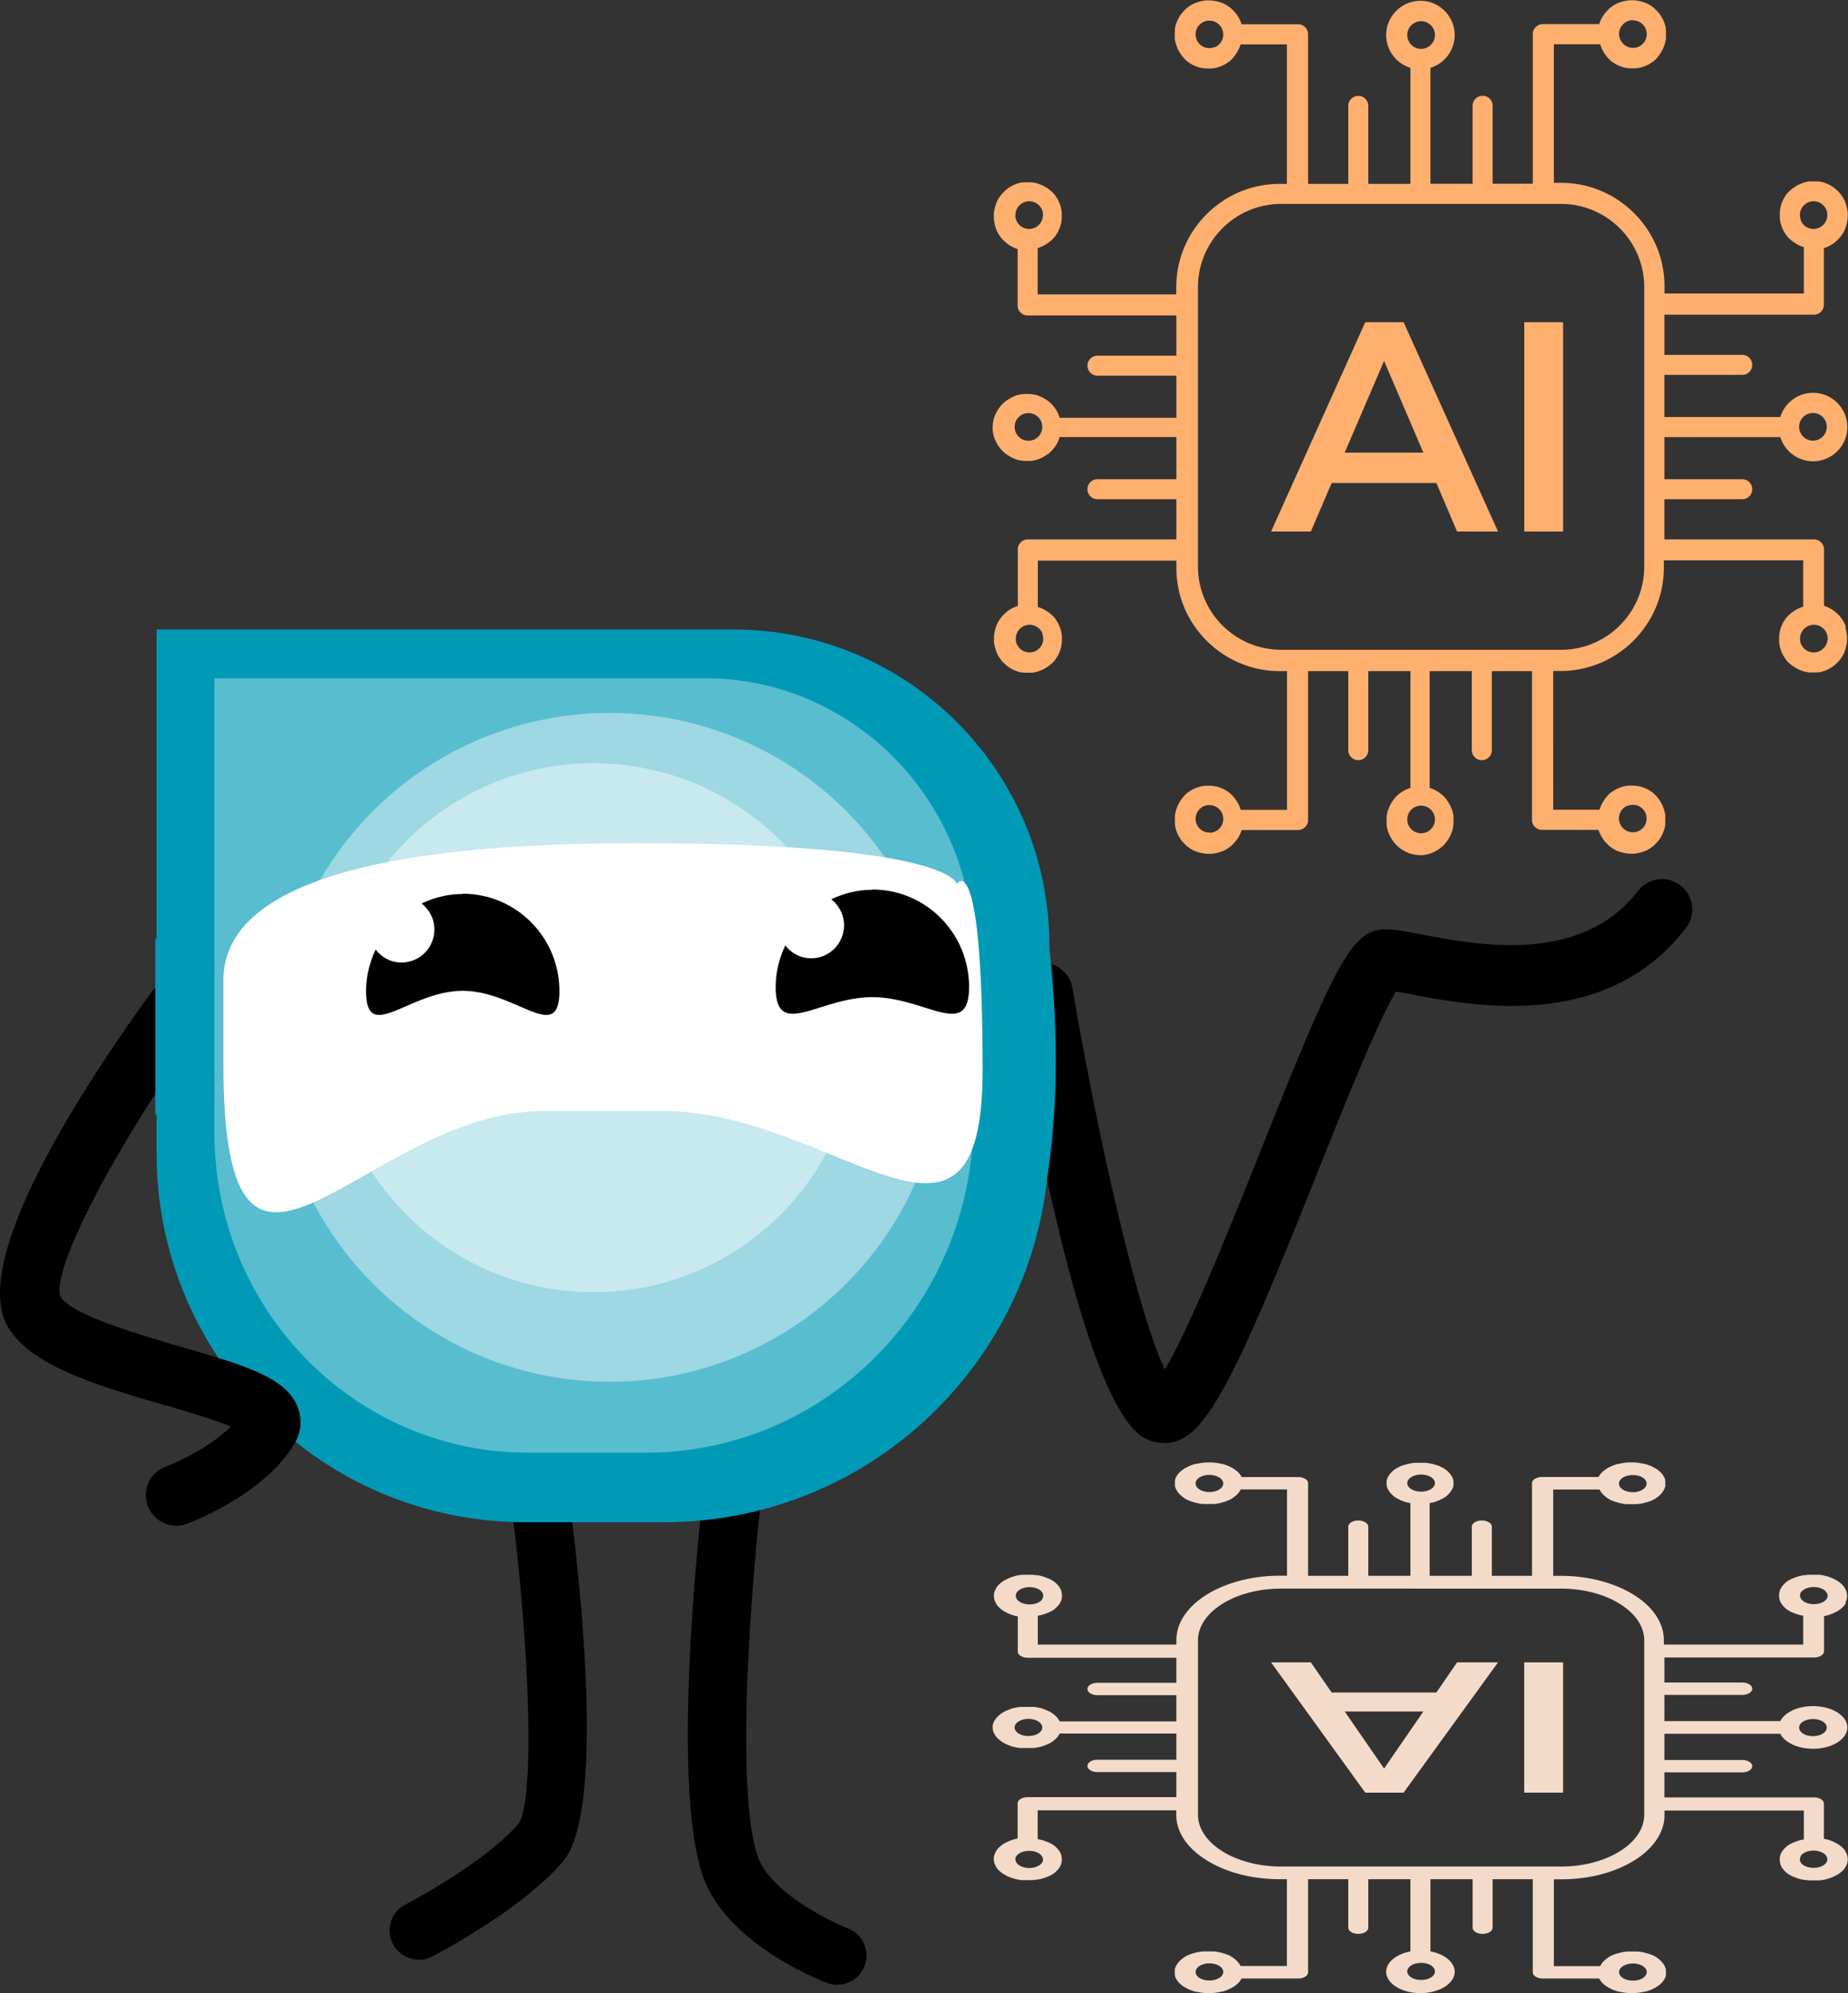
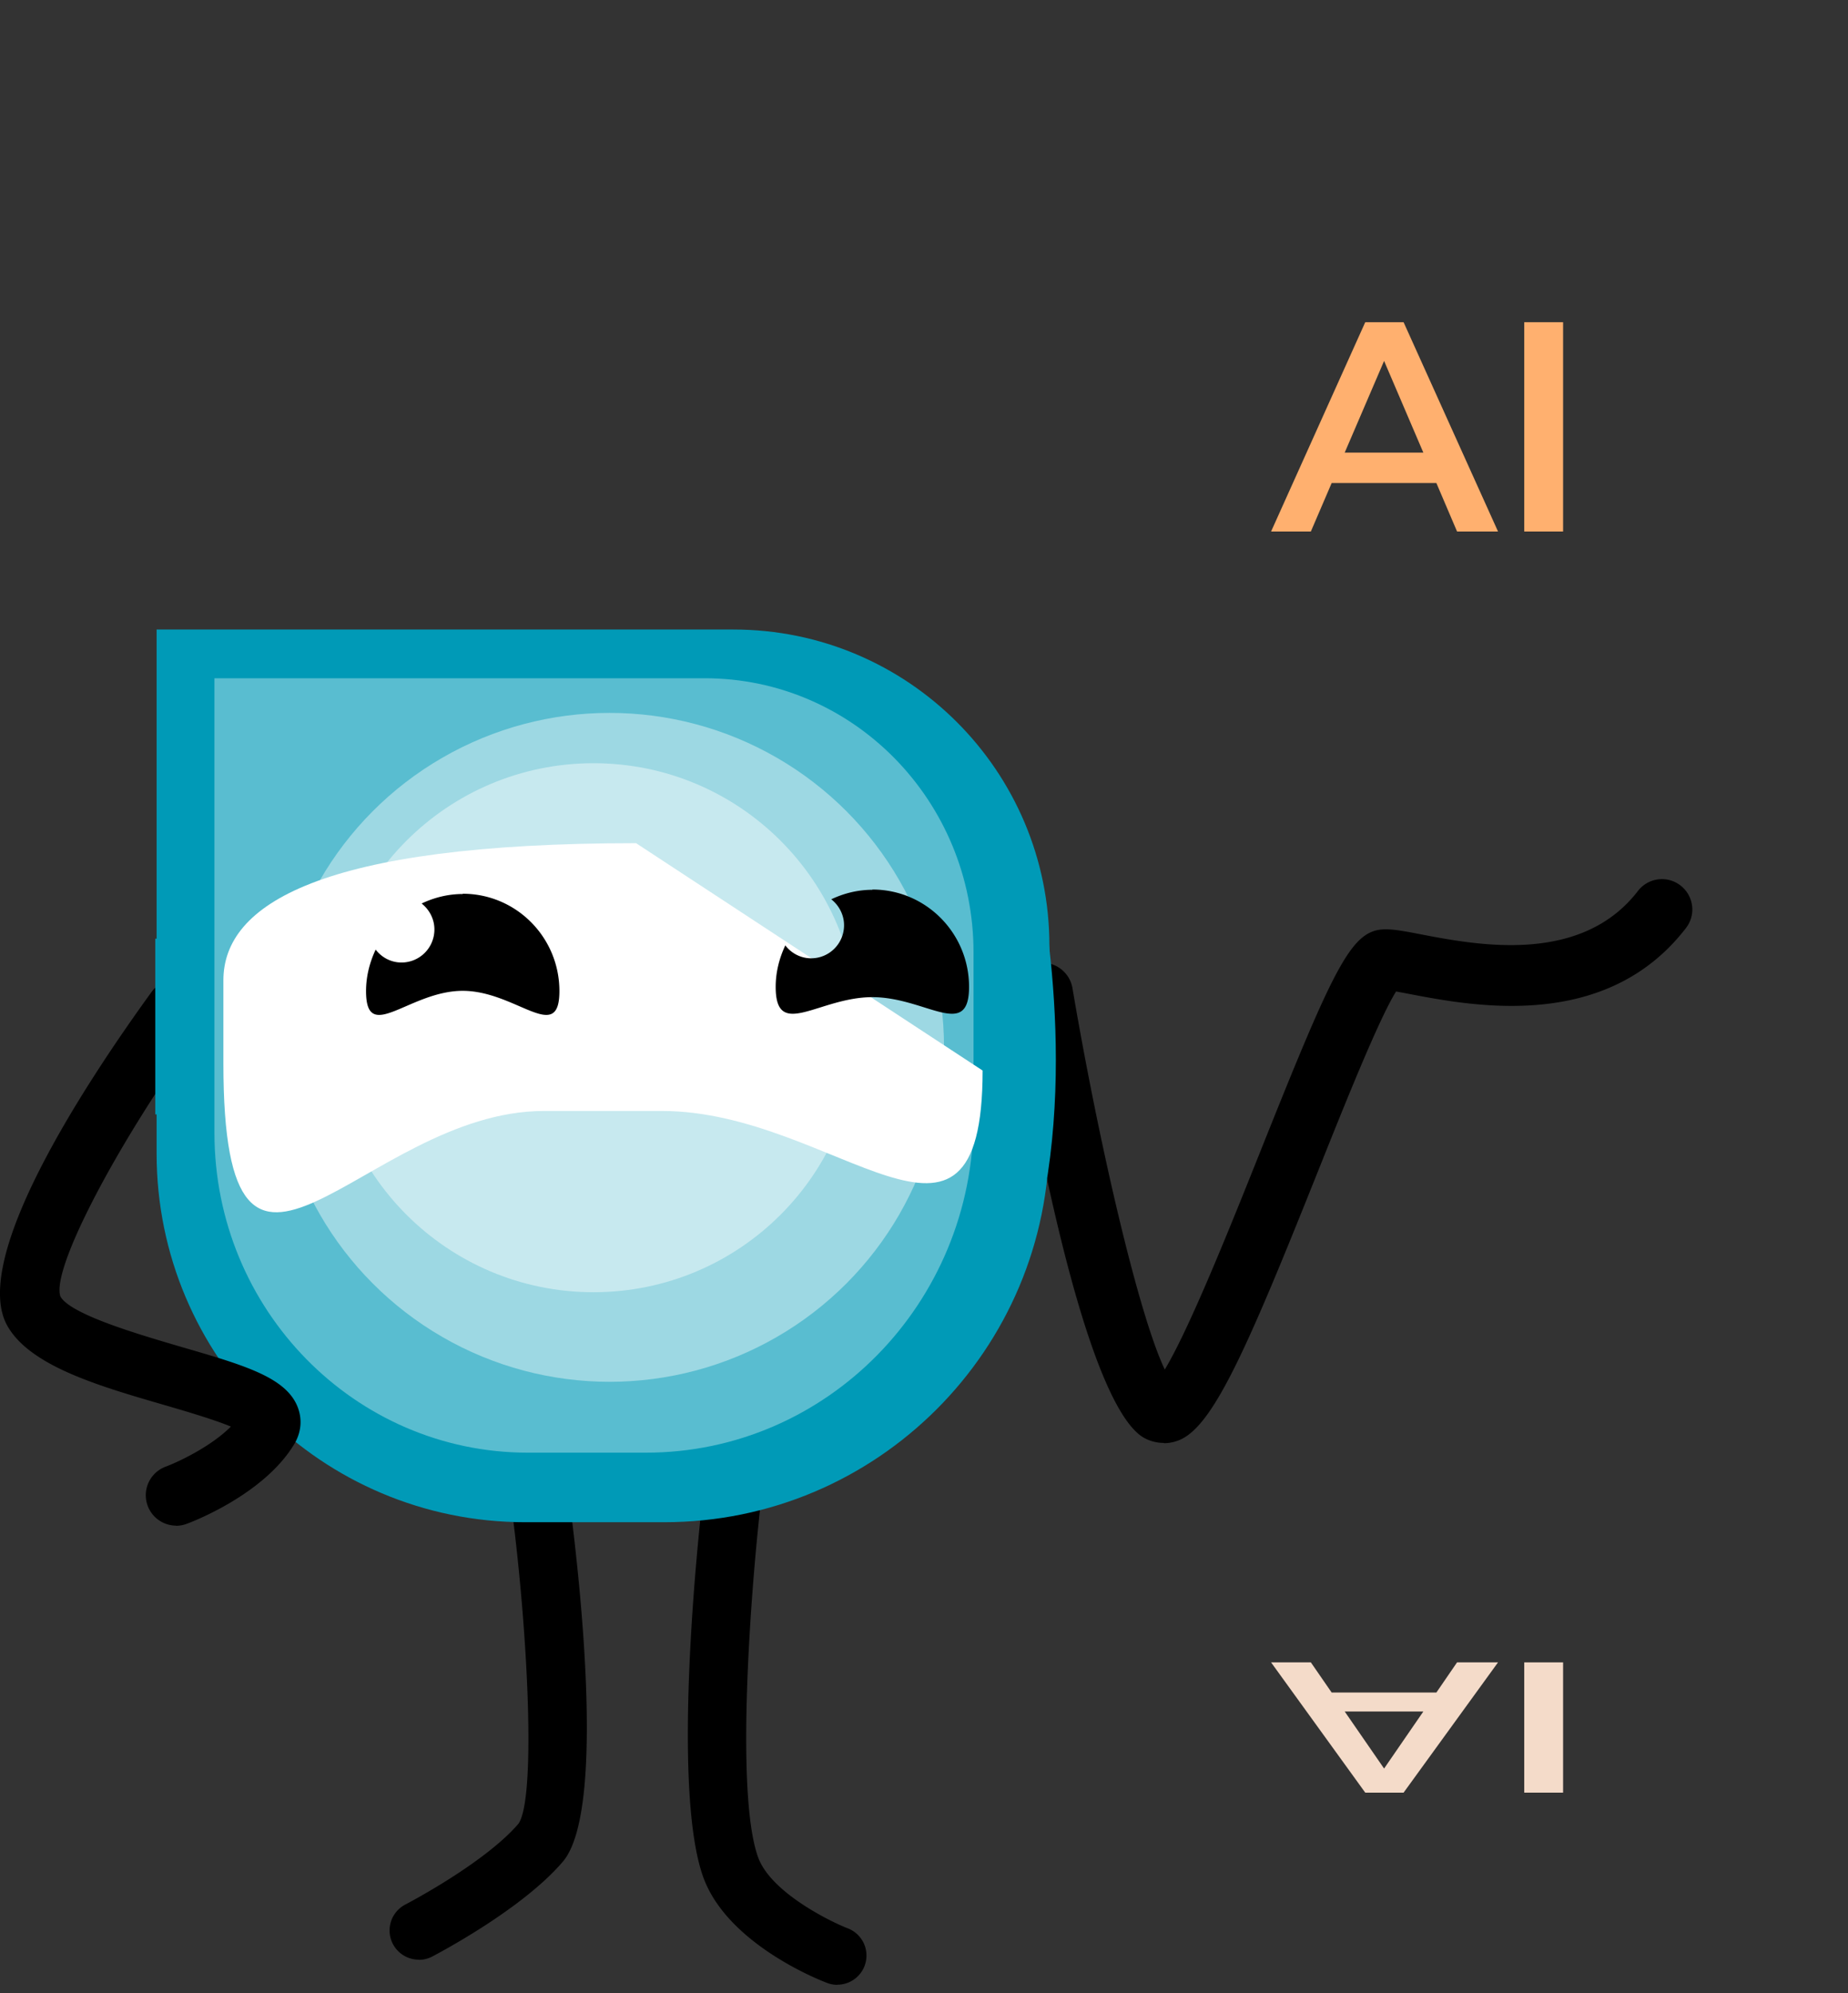
<svg xmlns="http://www.w3.org/2000/svg" id="Calque_1" viewBox="0 0 140.3 151.32">
  <rect x="0" y="0" width="140.3" height="151.32" fill="#333333" stroke="none" />
  <defs>
    <style>.cls-1{opacity:.43}.cls-1,.cls-2,.cls-3,.cls-4{fill:#fff}.cls-2{opacity:.41}.cls-3{opacity:.35}.cls-5{fill:#f4dbc9}.cls-6{fill:#009ab7}.cls-7{fill:#ffb06f}</style>
  </defs>
-   <path class="cls-7" d="M140.15 47.62s-.02-.06-.04-.1v-.02c0-.02-.02-.04-.02-.06-.02-.04-.03-.07-.05-.11-.06-.12-.13-.24-.21-.35-.04-.06-.08-.11-.12-.16a.5.5 0 0 0-.07-.08c-.02-.03-.05-.05-.07-.07l-.07-.07c-.03-.02-.05-.05-.08-.07-.01 0-.02-.02-.03-.03-.01-.01-.03-.02-.04-.04-.01-.01-.03-.02-.04-.03-.01-.01-.03-.02-.04-.03-.01 0-.03-.02-.04-.03-.01 0-.03-.02-.04-.03 0 0-.02-.01-.03-.02-.02-.01-.04-.03-.06-.04a.405.405 0 0 0-.09-.05c-.03-.02-.05-.03-.08-.05l-.12-.06c-.02-.01-.05-.02-.07-.03-.09-.04-.17-.07-.26-.1v-4.28c0-.34-.23-.63-.54-.73a.852.852 0 0 0-.23-.03h-11.35V37.9h5.91a.76.76 0 1 0 0-1.52h-5.91v-3.2h8.8a2.617 2.617 0 0 0 2.49 1.84c1.43 0 2.6-1.17 2.6-2.6s-1.17-2.6-2.6-2.6c-1.17 0-2.16.77-2.49 1.84h-8.8v-3.2h5.91a.76.76 0 1 0 0-1.52h-5.91v-3.05h11.35c.42 0 .76-.34.76-.76v-4.29c.09-.03.18-.06.26-.1.02-.01.05-.02.07-.03l.12-.06c.03-.01.06-.03.08-.05.03-.02.06-.03.09-.05.02-.01.04-.03.06-.04 0 0 .02-.01.03-.02.01 0 .03-.02.04-.03.01 0 .03-.02.04-.03.01-.01.03-.02.04-.03.01-.01.03-.02.04-.03.02-.01.03-.02.04-.04.01 0 .02-.02.03-.03.03-.02.05-.05.08-.07l.07-.07.07-.07a.5.5 0 0 1 .07-.08c.04-.05.09-.11.12-.16.08-.11.15-.23.21-.35.02-.04.03-.07.05-.11 0-.02.02-.04.02-.06v-.02c.01-.03.03-.06.04-.1l.03-.1c.07-.24.11-.5.11-.76v-.11c0-.23-.05-.44-.11-.65l-.03-.1c-.01-.03-.02-.06-.04-.1v-.02c0-.02-.02-.04-.02-.06-.02-.04-.03-.07-.05-.11-.06-.12-.13-.24-.21-.35-.04-.06-.08-.11-.12-.16a.5.5 0 0 0-.07-.08c-.02-.03-.05-.05-.07-.07l-.07-.07c-.03-.02-.05-.05-.08-.07-.01 0-.02-.02-.03-.03-.01-.01-.03-.02-.04-.04-.01-.01-.03-.02-.04-.03-.01-.01-.03-.02-.04-.03-.01 0-.03-.02-.04-.03-.01 0-.03-.02-.04-.03 0 0-.02-.01-.03-.02-.02-.01-.04-.03-.06-.04a.405.405 0 0 0-.09-.05c-.03-.02-.05-.03-.08-.05l-.12-.06c-.02-.01-.05-.02-.07-.03-.09-.04-.19-.08-.29-.11a1.17 1.17 0 0 0-.2-.05c-.04 0-.08-.02-.11-.02h-.1c-.04 0-.07 0-.11-.01h-.08-.44c-.08 0-.16.02-.23.04-.03 0-.05.01-.08.02h-.02c-.03 0-.06.02-.09.02-.02 0-.04.01-.05.02-.03 0-.05.02-.08.03-.04.01-.07.03-.11.04-.03.01-.05.02-.08.03-.18.08-.34.17-.5.29 0 0-.01 0-.02.01-.04.03-.08.07-.13.1-.02.02-.05.04-.07.06-.02.02-.04.04-.06.05-.07.07-.14.15-.21.22-.02.02-.03.04-.05.06v.01c-.02.02-.04.05-.05.07l-.15.24c-.01.02-.03.05-.04.07v.02c-.03.05-.05.11-.08.17-.05.11-.08.22-.11.33-.01.04-.02.08-.03.13v.04c0 .03-.01.06-.02.09 0 .03 0 .07-.01.1 0 .04 0 .09-.01.13v.32c0 .04 0 .09.01.13 0 .03 0 .07.01.1 0 .03.01.06.02.09v.04c0 .04.02.08.03.12.03.11.07.23.11.33.02.06.05.11.08.17v.02c.01.02.03.05.04.07l.15.24c.02.02.04.05.05.07v.01c.02.02.03.04.05.06.06.08.13.15.21.22.02.02.04.04.06.05.02.02.04.04.07.06.04.03.08.07.13.1 0 0 .01 0 .02.01.15.11.32.21.5.29.03.01.05.02.08.03.03.01.07.03.11.04.03 0 .05.02.08.03h.02v3.52h-10.58v-.55c0-1.78-.6-3.43-1.61-4.75-.44-.57-.95-1.08-1.53-1.52a7.784 7.784 0 0 0-4.71-1.58h-.55V3.36h3.52v.02c0 .03.02.05.03.08.01.04.03.07.04.11.01.03.02.05.03.08.08.18.17.34.29.5 0 0 0 .01.01.02.03.04.07.08.1.13.02.02.04.05.06.07.02.02.04.04.05.06.07.07.15.14.22.21.02.02.04.03.06.05h.01c.02.02.05.04.07.05l.24.15c.02.01.05.03.07.04h.02c.05.03.11.05.17.08.11.05.22.08.33.11l.12.03h.04c.03 0 .06.01.09.02.03 0 .07 0 .1.01.04 0 .09 0 .13.01h.32c.04 0 .09 0 .13-.01.03 0 .07 0 .1-.01.03 0 .06-.01.09-.02h.04c.04 0 .08-.02.13-.03.11-.03.23-.07.33-.11.06-.02.11-.05.17-.08h.02c.02-.01.05-.03.07-.04l.24-.15c.02-.02.05-.04.07-.05h.01c.02-.02.04-.03.06-.05.08-.06.15-.13.22-.21.02-.02.04-.04.05-.06.02-.02.04-.04.06-.07.03-.04.07-.08.1-.13 0 0 0-.01.01-.02.11-.15.21-.32.29-.5.01-.03.02-.05.03-.08.01-.03.03-.07.04-.11 0-.03.02-.05.03-.08 0-.02.01-.04.02-.05 0-.03.02-.06.02-.09v-.02c0-.03.01-.05.02-.08.02-.08.03-.15.04-.23v-.08-.04-.09-.04-.07-.05-.05-.03-.05-.03c0-.04 0-.07-.01-.11v-.05-.05a.36.36 0 0 0-.02-.11c-.01-.07-.03-.13-.05-.2-.03-.1-.06-.2-.11-.29-.01-.02-.02-.05-.03-.07l-.06-.12a.218.218 0 0 0-.05-.08c-.02-.03-.03-.06-.05-.09-.01-.02-.03-.04-.04-.06 0 0-.01-.02-.02-.03 0-.01-.02-.03-.03-.04 0-.01-.02-.03-.03-.04-.01-.01-.02-.03-.03-.04-.01-.01-.02-.03-.03-.04a.078.078 0 0 0-.04-.04c0-.01-.02-.02-.03-.03-.02-.03-.05-.05-.07-.08l-.07-.07-.07-.07a.5.5 0 0 1-.08-.07c-.05-.04-.11-.09-.16-.12-.11-.08-.23-.15-.35-.21-.04-.02-.07-.03-.11-.05-.02 0-.04-.02-.06-.02h-.02c-.03-.01-.06-.03-.1-.04l-.1-.03c-.21-.06-.43-.1-.65-.11h-.11c-.27 0-.52.04-.76.11l-.1.03c-.03.01-.06.02-.1.04h-.02c-.02 0-.04.02-.06.02-.04.02-.07.03-.11.05-.12.06-.24.13-.35.21-.06.04-.11.08-.16.12a.5.5 0 0 0-.08.07c-.03.02-.05.05-.07.07l-.07.07c-.02.03-.05.05-.07.08 0 .01-.02.02-.03.03-.01.01-.02.03-.04.04-.01.01-.02.03-.03.04-.01.01-.02.03-.03.04 0 .01-.02.03-.03.04 0 .01-.02.03-.03.04 0 0-.01.02-.02.03-.01.02-.03.04-.04.06-.02.03-.04.06-.05.09-.02.03-.03.05-.05.08l-.06.12c-.01.02-.02.05-.03.07-.04.09-.07.17-.1.26h-4.28c-.34 0-.63.23-.73.54-.02.07-.03.15-.03.23v11.35h-3.05V8.03a.76.76 0 1 0-1.52 0v5.92h-3.2v-8.8a2.617 2.617 0 0 0 1.84-2.49c0-1.43-1.17-2.6-2.6-2.6s-2.6 1.17-2.6 2.6c0 1.17.77 2.16 1.84 2.49v8.81h-3.2V8.04a.76.76 0 1 0-1.52 0v5.92h-3.05V2.6a.76.76 0 0 0-.76-.76h-4.29c-.03-.09-.06-.18-.1-.26-.01-.02-.02-.05-.03-.07l-.06-.12a.218.218 0 0 0-.05-.08c-.02-.03-.03-.06-.05-.09-.01-.02-.03-.04-.04-.06 0 0-.01-.02-.02-.03 0-.01-.02-.03-.03-.04 0-.01-.02-.03-.03-.04-.01-.01-.02-.03-.03-.04-.01-.01-.02-.03-.03-.04a.078.078 0 0 0-.04-.04c0-.01-.02-.02-.03-.03-.02-.03-.05-.05-.07-.08l-.07-.07-.07-.07a.5.5 0 0 1-.08-.07c-.05-.04-.11-.09-.16-.12-.11-.08-.23-.15-.35-.21-.04-.02-.07-.03-.11-.05-.02 0-.04-.02-.06-.02h-.02c-.03-.01-.06-.03-.1-.04l-.1-.03c-.24-.07-.5-.11-.76-.11h-.11c-.23 0-.44.05-.65.11l-.1.03c-.03.01-.06.02-.1.04h-.02c-.02 0-.04.02-.06.02-.04.02-.07.03-.11.05-.12.06-.24.13-.35.21-.06.04-.11.08-.16.12a.5.5 0 0 0-.08.07c-.03.02-.05.05-.07.07l-.07.07c-.02.03-.05.05-.07.08 0 .01-.02.02-.03.03-.01.01-.02.03-.04.04-.01.01-.02.03-.03.04-.01.01-.02.03-.03.04 0 .01-.02.03-.03.04 0 .01-.02.03-.03.04 0 0-.01.02-.02.03-.01.02-.03.04-.04.06-.02.03-.04.06-.05.09-.02.03-.03.05-.05.08l-.06.12c-.01.02-.02.05-.03.07-.04.09-.08.19-.11.29-.02.06-.04.13-.05.2 0 .04-.02.08-.02.11v.1c0 .04 0 .07-.01.11v.53c0 .08.02.16.04.23 0 .03.01.05.02.08v.02c0 .03.02.06.02.09 0 .02.01.04.02.05 0 .03.02.05.03.08.01.04.03.07.04.11.01.03.02.05.03.08.08.18.17.34.29.5 0 0 0 .01.01.02.03.04.07.08.1.13.02.02.04.05.06.07.02.02.04.04.05.06.07.07.15.14.22.21.02.02.04.03.06.05h.01c.02.02.05.04.07.05l.24.15c.02.01.05.03.07.04h.02c.05.03.11.05.17.08a2.129 2.129 0 0 0 .46.14h.04c.03 0 .06.01.09.02.03 0 .07 0 .1.01.04 0 .09 0 .13.01h.32c.04 0 .09 0 .13-.01.03 0 .07 0 .1-.01.03 0 .06-.01.09-.02h.04c.04 0 .08-.02.12-.03.11-.03.23-.07.33-.11.06-.02.11-.05.17-.08h.02c.02-.01.05-.03.07-.04l.24-.15c.02-.02.05-.04.07-.05h.01c.02-.02.04-.03.06-.05.08-.06.15-.13.22-.21.02-.02.04-.04.05-.06.02-.02.04-.04.06-.07.03-.04.07-.08.1-.13 0 0 0-.01.01-.02.11-.15.21-.32.29-.5.01-.03.02-.05.03-.08.01-.03.03-.07.04-.11 0-.03.02-.05.03-.08v-.02h3.52v10.59h-.55c-1.76 0-3.39.58-4.7 1.57-.57.43-1.09.94-1.53 1.51a7.814 7.814 0 0 0-1.62 4.76v.55H78.78v-3.52h.02c.03 0 .05-.02.08-.03.04-.01.07-.03.11-.04.03-.01.05-.02.08-.03.18-.08.34-.17.5-.29 0 0 .01 0 .02-.01.04-.03.08-.07.13-.1.02-.02.05-.04.07-.06.02-.02.04-.04.06-.05.07-.07.14-.15.21-.22.02-.02.03-.04.05-.06v-.01c.02-.02.04-.05.05-.07l.15-.24c.01-.02.03-.05.04-.07v-.02c.03-.05.05-.11.08-.17.05-.11.08-.22.11-.33l.03-.12v-.04c0-.03.01-.06.02-.09 0-.03 0-.07.01-.1 0-.04 0-.09.01-.13v-.07-.09-.12-.04c0-.04 0-.09-.01-.13 0-.03 0-.07-.01-.1 0-.03-.01-.06-.02-.09v-.04c0-.04-.02-.08-.03-.13a3.19 3.19 0 0 0-.11-.33c-.02-.06-.05-.11-.08-.17v-.02c-.01-.02-.03-.05-.04-.07l-.15-.24a.304.304 0 0 1-.05-.07v-.01c-.02-.02-.03-.04-.05-.06-.06-.08-.13-.15-.21-.22-.02-.02-.04-.04-.06-.05a.435.435 0 0 0-.07-.06c-.04-.03-.08-.07-.13-.1 0 0-.01 0-.02-.01-.15-.11-.32-.21-.5-.29-.03-.01-.05-.02-.08-.03-.03-.01-.07-.03-.11-.04-.03 0-.05-.02-.08-.03-.02 0-.04-.01-.05-.02-.03 0-.06-.02-.09-.02h-.02c-.03 0-.05-.01-.08-.02-.08-.02-.15-.03-.23-.04h-.41-.11c-.04 0-.07 0-.11.01h-.1a.36.36 0 0 0-.11.02c-.07.01-.13.03-.2.05-.1.03-.2.06-.29.11-.02.01-.05.02-.07.03l-.12.06c-.03.01-.06.03-.08.05-.03.02-.06.03-.09.05-.02.01-.04.03-.06.04 0 0-.02.01-.03.02-.01 0-.03.02-.04.03-.01 0-.03.02-.04.03-.01.01-.03.02-.04.03-.01.01-.03.02-.04.03-.02.01-.03.02-.04.04-.01 0-.02.02-.03.03-.03.02-.05.05-.08.07l-.07.07-.07.07a.5.5 0 0 1-.07.08c-.04.05-.09.11-.12.16-.08.11-.15.23-.21.35-.02.04-.03.07-.05.11 0 .02-.02.04-.02.06v.02c-.01.03-.03.06-.04.1l-.03.1c-.06.21-.1.43-.11.65v.11c0 .27.04.52.11.76l.03.1c.01.03.02.06.04.1v.02c0 .02.02.04.02.06.02.04.03.07.05.11.06.12.13.24.21.35.04.06.08.11.12.16a.5.5 0 0 0 .07.08c.02.03.05.05.07.07l.07.07c.03.02.05.05.08.07.01 0 .02.02.03.03.01.01.03.02.04.04.01.01.03.02.04.03.01.01.03.02.04.03.01 0 .03.02.04.03.01 0 .03.02.04.03 0 0 .02.01.03.02.02.01.04.03.06.04.03.02.06.04.09.05.03.02.05.03.08.05l.12.06c.02.01.05.02.07.03.09.04.17.07.26.1v4.28c0 .34.23.63.54.73.07.02.15.03.23.03h11.28V27h-5.99a.76.76 0 1 0 0 1.52h5.99v3.2h-8.86l-.03-.1c-.01-.03-.02-.06-.04-.1-.03-.06-.05-.13-.08-.19-.06-.12-.13-.24-.21-.35-.02-.03-.04-.05-.06-.08-.02-.03-.04-.05-.06-.08a.5.5 0 0 0-.07-.08c-.02-.03-.05-.05-.07-.07l-.07-.07c-.02-.02-.05-.04-.07-.06a.5.5 0 0 1-.08-.07c-.03-.02-.05-.04-.08-.06-.03-.02-.05-.04-.08-.05 0 0-.02-.01-.03-.02-.02-.01-.04-.03-.06-.04a.405.405 0 0 0-.09-.05c-.03-.02-.05-.03-.08-.05l-.12-.06c-.02-.01-.05-.02-.07-.03-.03-.01-.05-.02-.08-.03-.01 0-.03-.01-.04-.02-.02 0-.05-.02-.07-.03-.03-.01-.06-.02-.1-.03a1.17 1.17 0 0 0-.2-.05h-.01c-.03 0-.06-.01-.09-.02h-.02c-.03 0-.07-.01-.1-.01-.04 0-.07 0-.11-.01H77.76c-.04 0-.07 0-.11.01-.03 0-.07 0-.1.01h-.02c-.03 0-.06 0-.09.02h-.01c-.07.01-.13.03-.2.05-.03 0-.07.02-.1.03-.03 0-.05.02-.07.03-.01 0-.03.01-.04.02-.03 0-.05.02-.08.03-.02.01-.05.02-.07.03l-.12.06c-.03.01-.06.03-.08.05-.03.02-.06.03-.09.05-.02.01-.04.03-.06.04 0 0-.02.01-.03.02-.03.02-.05.04-.08.05-.03.02-.05.04-.08.06a.5.5 0 0 0-.08.07c-.02.02-.05.04-.07.06l-.07.07-.07.07c-.02.03-.05.05-.07.08-.02.03-.04.05-.06.08-.02.03-.04.05-.06.08-.01.02-.02.03-.04.05-.02.03-.05.07-.07.11 0 0 0 .01-.01.02-.02.03-.03.06-.05.09s-.03.05-.04.07c0 .01-.01.02-.02.03-.01.02-.02.05-.03.07-.01.03-.02.06-.04.08-.01.03-.02.06-.03.08 0 .01 0 .03-.01.04 0 .03-.02.05-.03.08l-.03.1c0 .03-.01.06-.02.08 0 .03-.01.06-.02.08 0 .03-.01.07-.02.1 0 .03 0 .06-.01.08 0 .07-.01.14-.02.22v.18c0 .07 0 .14.02.22 0 .03 0 .06.01.08 0 .04.01.07.02.1 0 .03.01.06.02.08 0 .03.01.06.02.08 0 .03.02.07.03.1 0 .03.02.06.03.08 0 .01 0 .03.01.04 0 .03.02.06.03.08.01.03.02.06.04.08.01.02.02.05.03.07 0 .01.01.02.02.03.01.03.03.05.04.07s.03.06.05.09c0 0 0 .02.01.02.02.04.04.07.07.11.01.02.02.03.04.05.02.03.04.05.06.08.02.03.04.05.06.08a.5.5 0 0 0 .07.08c.02.03.05.05.07.07l.07.07c.02.02.05.04.07.06a.5.5 0 0 1 .08.07c.03.02.05.04.08.06.03.02.05.04.08.05 0 0 .02.01.03.02.02.01.04.03.06.04.03.02.06.04.09.05.03.02.05.03.08.05l.12.06c.02.01.05.02.07.03.03.01.05.02.08.03.01 0 .03.01.04.02.02 0 .05.02.07.03.03.01.06.02.1.03.06.02.13.04.2.05h.01c.03 0 .06.01.09.02h.02c.03 0 .07.01.1.01.04 0 .07 0 .11.01H78.18c.04 0 .07 0 .11-.01.03 0 .07 0 .1-.01h.02c.03 0 .06 0 .09-.02h.01c.07-.01.13-.03.2-.05.03 0 .07-.02.1-.03.03 0 .05-.02.07-.03.01 0 .03-.01.04-.02.03 0 .05-.02.08-.03.02-.01.05-.02.07-.03l.12-.06c.03-.01.06-.03.08-.05.03-.02.06-.03.09-.05.02-.01.04-.03.06-.04 0 0 .02-.01.03-.02.03-.02.05-.04.08-.05.03-.02.05-.04.08-.06a.5.5 0 0 0 .08-.07c.02-.02.05-.04.07-.06l.07-.07.07-.07a.5.5 0 0 1 .07-.08c.02-.03.04-.05.06-.08.02-.03.04-.05.06-.08.08-.11.15-.23.21-.35.03-.06.06-.12.08-.19.01-.03.03-.06.04-.1l.03-.1h8.86v3.2h-5.99a.76.76 0 1 0 0 1.52h5.99v3.05H78.03a.76.76 0 0 0-.76.76V46c-.09.03-.18.06-.26.1-.02.01-.05.02-.07.03l-.12.06c-.03.01-.06.03-.08.05-.03.02-.06.03-.09.05-.02.01-.04.03-.06.04 0 0-.02.01-.03.02-.01 0-.03.02-.04.03-.01 0-.03.02-.04.03-.01.01-.03.02-.04.03-.01.01-.03.02-.04.03-.02.01-.03.02-.04.04-.01 0-.02.02-.03.03-.03.02-.05.05-.08.07l-.07.07-.07.07a.5.5 0 0 1-.07.08c-.04.05-.09.11-.12.16-.08.11-.15.23-.21.35-.02.04-.03.07-.05.11 0 .02-.02.04-.02.06v.02c-.01.03-.03.06-.04.1l-.03.1c-.07.24-.11.5-.11.76v.11c0 .23.05.44.11.65l.03.1c.01.03.02.06.04.1v.02c0 .02.02.04.02.06.02.04.03.07.05.11.06.12.13.24.21.35.04.06.08.11.12.16a.5.5 0 0 0 .07.08c.02.03.05.05.07.07l.07.07c.03.02.05.05.08.07.01 0 .02.02.03.03.01.01.03.02.04.04.01.01.03.02.04.03.01.01.03.02.04.03.01 0 .03.02.04.03.01 0 .03.02.04.03 0 0 .02.01.03.02.02.01.04.03.06.04.03.02.06.04.09.05.03.02.05.03.08.05l.12.06c.02.01.05.02.07.03.09.04.19.08.29.11.06.02.13.04.2.05.04 0 .08.02.11.02h.1c.04 0 .07 0 .11.01h.52c.08 0 .16-.02.23-.04.03 0 .05-.01.08-.02h.02c.03 0 .06-.02.09-.02.02 0 .04-.01.05-.02.03 0 .05-.02.08-.03.04-.01.07-.03.11-.04.03-.01.05-.02.08-.03.18-.08.34-.17.5-.29 0 0 .01 0 .02-.01.04-.03.08-.07.13-.1.02-.02.05-.04.07-.06.02-.02.04-.04.06-.05.07-.07.14-.15.21-.22.02-.02.03-.04.05-.06v-.01c.02-.02.04-.05.05-.07l.15-.24c.01-.02.03-.05.04-.07v-.02c.03-.05.05-.11.08-.17.05-.11.08-.22.11-.33.01-.04.02-.08.03-.13V49c0-.03.01-.06.02-.09 0-.03 0-.07.01-.1 0-.04 0-.09.01-.13v-.07-.09-.12-.04c0-.04 0-.09-.01-.13 0-.03 0-.07-.01-.1 0-.03-.01-.06-.02-.09V48c0-.04-.02-.08-.03-.12a3.19 3.19 0 0 0-.11-.33c-.02-.06-.05-.11-.08-.17v-.02c-.01-.02-.03-.05-.04-.07l-.15-.24a.304.304 0 0 1-.05-.07v-.01c-.02-.02-.03-.04-.05-.06-.06-.08-.13-.15-.21-.22-.02-.02-.04-.04-.06-.05a.435.435 0 0 0-.07-.06c-.04-.03-.08-.07-.13-.1 0 0-.01 0-.02-.01-.15-.11-.32-.21-.5-.29-.03-.01-.05-.02-.08-.03-.03-.01-.07-.03-.11-.04-.03 0-.05-.02-.08-.03h-.02v-3.52h10.52v.55c0 1.79.6 3.44 1.62 4.76.44.57.95 1.08 1.53 1.51 1.31.98 2.94 1.57 4.7 1.57h.55v10.53h-3.52v-.02c0-.03-.02-.05-.03-.08-.01-.04-.03-.07-.04-.11-.01-.03-.02-.05-.03-.08-.08-.18-.17-.34-.29-.5 0 0 0-.01-.01-.02-.03-.04-.07-.08-.1-.13-.02-.02-.04-.05-.06-.07-.02-.02-.04-.04-.05-.06-.07-.07-.15-.14-.22-.21-.02-.02-.04-.03-.06-.05h-.01a.304.304 0 0 0-.07-.05l-.24-.15c-.02-.01-.05-.03-.07-.04h-.02c-.05-.03-.11-.05-.17-.08-.11-.05-.22-.08-.33-.11l-.12-.03h-.04c-.03 0-.06-.01-.09-.02-.03 0-.07 0-.1-.01-.04 0-.09 0-.13-.01h-.32c-.04 0-.09 0-.13.01-.03 0-.07 0-.1.01-.03 0-.06.01-.09.02h-.04c-.04 0-.08.02-.13.03-.11.03-.23.07-.33.11-.06.02-.11.05-.17.08h-.02c-.02.01-.05.03-.07.04l-.24.15c-.02.02-.05.04-.07.05h-.01c-.02.02-.04.03-.06.05-.08.06-.15.13-.22.21-.02.02-.04.04-.05.06-.02.02-.04.04-.06.07-.03.04-.07.08-.1.13 0 0 0 .01-.01.02-.11.15-.21.32-.29.5-.01.03-.02.05-.03.08-.01.03-.03.07-.04.11 0 .03-.02.05-.03.08 0 .02-.01.04-.02.05 0 .03-.02.06-.02.09v.02c0 .03-.01.05-.02.08-.02.08-.03.15-.04.23V62.46c0 .04 0 .07.01.11v.1c0 .04.01.08.02.11.01.07.03.13.05.2.03.1.06.2.11.29.01.02.02.05.03.07l.06.12c.01.03.03.06.05.08.02.03.03.06.05.09.01.02.03.04.04.06 0 0 .01.02.02.03 0 .01.02.03.03.04 0 .01.02.03.03.04.01.01.02.03.03.04.01.01.02.03.03.04.01.02.02.03.04.04 0 .01.02.02.03.03.02.03.05.05.07.08l.07.07.07.07a.5.5 0 0 1 .08.07c.05.04.11.09.16.12.11.08.23.15.35.21.04.02.07.03.11.05.02 0 .04.02.06.02h.02c.03.01.06.03.1.04l.1.03c.21.06.43.1.65.11h.11c.27 0 .52-.04.76-.11l.1-.03c.03-.01.06-.02.1-.04h.02c.02 0 .04-.02.06-.02.04-.02.07-.03.11-.05.12-.06.24-.13.35-.21.06-.04.11-.08.16-.12a.5.5 0 0 0 .08-.07c.03-.02.05-.05.07-.07l.07-.07c.02-.03.05-.05.07-.08 0-.01.02-.02.03-.03.01-.01.02-.03.04-.04.01-.01.02-.03.03-.04.01-.01.02-.03.03-.04 0-.01.02-.03.03-.04 0-.01.02-.03.03-.04 0 0 .01-.02.02-.03.01-.02.03-.04.04-.06.02-.03.04-.06.05-.09.02-.03.03-.05.05-.08l.06-.12c.01-.02.02-.05.03-.07.04-.09.07-.17.1-.26h4.28c.34 0 .63-.23.73-.54.02-.07.03-.15.03-.23V50.95h3.05v6a.76.76 0 1 0 1.52 0v-6h3.2v8.87l-.1.03c-.03.01-.06.02-.1.04-.06.03-.13.05-.19.08-.12.06-.24.13-.35.21-.03.02-.05.04-.08.06-.03.02-.05.04-.08.06a.5.5 0 0 0-.08.07c-.03.02-.05.05-.07.07l-.07.07c-.02.02-.04.05-.06.07a.5.5 0 0 1-.07.08c-.02.03-.04.05-.06.08-.02.03-.04.05-.05.08 0 0-.01.02-.02.03-.01.02-.03.04-.04.06-.02.03-.04.06-.05.09-.02.03-.03.05-.05.08l-.06.12c-.01.02-.02.05-.03.07-.01.03-.02.05-.03.08 0 .01-.01.03-.02.04 0 .02-.02.05-.03.07-.01.03-.02.06-.03.1-.02.06-.04.13-.05.2v.01c0 .03-.01.06-.02.09v.02c0 .03-.01.07-.01.1 0 .04 0 .07-.01.11v.43c0 .04 0 .07.01.11 0 .03 0 .07.01.1v.02c0 .03 0 .06.02.09v.01c.01.07.03.13.05.2 0 .03.02.07.03.1 0 .03.02.05.03.07 0 .01.01.03.02.04 0 .03.02.05.03.08.01.02.02.05.03.07l.06.12c.01.03.03.06.05.08.02.03.03.06.05.09.01.02.03.04.04.06 0 0 .01.02.02.03.02.03.04.05.05.08.02.03.04.05.06.08a.5.5 0 0 0 .07.08c.02.02.04.05.06.07l.07.07.07.07c.03.02.05.05.08.07.03.02.05.04.08.06.03.02.05.04.08.06.02.01.03.02.05.04.03.02.07.05.11.07 0 0 .01 0 .02.01.03.02.06.03.09.05s.05.03.07.04c.01 0 .02.01.03.02.02.01.05.02.07.03.03.01.06.02.08.04.03.01.06.02.08.03.01 0 .03 0 .04.01.03 0 .05.02.08.03l.1.03c.03 0 .06.01.08.02.03 0 .06.01.08.02.03 0 .07.01.1.02.03 0 .06 0 .08.01.07 0 .14.01.22.02h.18c.07 0 .14 0 .22-.02.03 0 .06 0 .08-.01.04 0 .07-.01.1-.02.03 0 .06-.01.08-.02.03 0 .06-.01.08-.02.03 0 .07-.02.1-.03.03 0 .06-.02.08-.03.01 0 .03 0 .04-.01.03 0 .06-.02.08-.03.03-.01.06-.02.08-.04.02-.01.05-.02.07-.03.01 0 .02-.01.03-.02.03-.01.05-.03.07-.04s.06-.03.09-.05c0 0 .02 0 .02-.01.04-.02.07-.04.11-.07.02-.01.03-.02.05-.04.03-.02.05-.04.08-.06.03-.02.05-.04.08-.06a.5.5 0 0 0 .08-.07c.03-.02.05-.05.07-.07l.07-.07c.02-.02.04-.05.06-.07a.5.5 0 0 1 .07-.08c.02-.03.04-.05.06-.08.02-.03.04-.05.05-.08 0 0 .01-.02.02-.03.01-.02.03-.04.04-.06.02-.03.04-.06.05-.09.02-.03.03-.05.05-.08l.06-.12c.01-.02.02-.05.03-.07.01-.03.02-.05.03-.08 0-.01.01-.03.02-.04 0-.02.02-.05.03-.07.01-.03.02-.06.03-.1.02-.06.04-.13.05-.2v-.01c0-.03.01-.06.02-.09v-.02c0-.03.01-.07.01-.1 0-.04 0-.07.01-.11v-.1-.11-.11-.11c0-.04 0-.07-.01-.11 0-.03 0-.07-.01-.1v-.02c0-.03 0-.06-.02-.09v-.01c-.01-.07-.03-.13-.05-.2 0-.03-.02-.07-.03-.1 0-.03-.02-.05-.03-.07 0-.01-.01-.03-.02-.04 0-.03-.02-.05-.03-.08-.01-.02-.02-.05-.03-.07l-.06-.12a.218.218 0 0 0-.05-.08c-.02-.03-.03-.06-.05-.09-.01-.02-.03-.04-.04-.06 0 0-.01-.02-.02-.03-.02-.03-.04-.05-.05-.08-.02-.03-.04-.05-.06-.08a.5.5 0 0 0-.07-.08c-.02-.02-.04-.05-.06-.07l-.07-.07-.07-.07a.5.5 0 0 1-.08-.07c-.03-.02-.05-.04-.08-.06-.03-.02-.05-.04-.08-.06-.11-.08-.23-.15-.35-.21-.06-.03-.12-.06-.19-.08-.03-.01-.06-.03-.1-.04l-.1-.03v-8.87h3.2v6a.76.76 0 1 0 1.52 0v-6h3.05v11.29c0 .42.34.76.76.76h4.29c.03.09.06.18.1.26.01.02.02.05.03.07l.06.12c.01.03.03.06.05.08.02.03.03.06.05.09.01.02.03.04.04.06 0 0 .01.02.02.03 0 .01.02.03.03.04 0 .01.02.03.03.04.01.01.02.03.03.04.01.01.02.03.03.04.01.02.02.03.04.04 0 .01.02.02.03.03.02.03.05.05.07.08l.07.07.07.07a.5.5 0 0 1 .08.07c.05.04.11.09.16.12.11.08.23.15.35.21.04.02.07.03.11.05.02 0 .04.02.06.02h.02c.03.01.06.03.1.04l.1.03c.24.07.5.11.76.11h.11c.23 0 .44-.05.65-.11l.1-.03c.03-.01.06-.02.1-.04h.02c.02 0 .04-.02.06-.02.04-.02.07-.03.11-.05.12-.06.24-.13.35-.21.06-.04.11-.08.16-.12a.5.5 0 0 0 .08-.07c.03-.02.05-.05.07-.07l.07-.07c.02-.03.05-.05.07-.08 0-.01.02-.02.03-.03.01-.01.02-.03.04-.04.01-.01.02-.03.03-.04.01-.01.02-.03.03-.04 0-.01.02-.03.03-.04 0-.01.02-.03.03-.04 0 0 .01-.02.02-.03.01-.02.03-.04.04-.06.02-.03.04-.06.05-.09.02-.03.03-.05.05-.08l.06-.12c.01-.02.02-.05.03-.07.04-.09.08-.19.11-.29.02-.06.04-.13.05-.2 0-.04.02-.08.02-.11v-.05-.05c0-.04 0-.07.01-.11v-.03-.05-.03-.05-.05-.07-.03-.1V62v-.08c0-.08-.02-.16-.04-.23 0-.03-.01-.05-.02-.08v-.02c0-.03-.02-.06-.02-.09 0-.02-.01-.04-.02-.05 0-.03-.02-.05-.03-.08-.01-.04-.03-.07-.04-.11-.01-.03-.02-.05-.03-.08-.08-.18-.17-.34-.29-.5 0 0 0-.01-.01-.02-.03-.04-.07-.08-.1-.13-.02-.02-.04-.05-.06-.07-.02-.02-.04-.04-.05-.06-.07-.07-.15-.14-.22-.21-.02-.02-.04-.03-.06-.05h-.01a.304.304 0 0 0-.07-.05l-.24-.15c-.02-.01-.05-.03-.07-.04h-.02c-.05-.03-.11-.05-.17-.08-.11-.05-.22-.08-.33-.11-.04-.01-.08-.02-.13-.03h-.04c-.03 0-.06-.01-.09-.02-.03 0-.07 0-.1-.01-.04 0-.09 0-.13-.01h-.32c-.04 0-.09 0-.13.01-.03 0-.07 0-.1.01-.03 0-.06.01-.09.02h-.04c-.04 0-.08.02-.12.03-.11.03-.23.07-.33.11-.06.02-.11.05-.17.08h-.02c-.02.01-.05.03-.07.04l-.24.15c-.02.02-.05.04-.07.05h-.01c-.02.02-.04.03-.06.05-.08.06-.15.13-.22.21-.02.02-.04.04-.05.06-.02.02-.04.04-.06.07-.03.04-.07.08-.1.13 0 0 0 .01-.01.02-.11.15-.21.32-.29.5-.01.03-.02.05-.03.08-.01.03-.03.07-.04.11 0 .03-.02.05-.03.08v.02h-3.52V50.94h.55c1.77 0 3.4-.59 4.71-1.58.58-.43 1.09-.94 1.53-1.52a7.777 7.777 0 0 0 1.61-4.75v-.55h10.58v3.52h-.02c-.03 0-.05.02-.08.03-.04.01-.07.03-.11.04-.03.01-.05.02-.08.03-.18.08-.34.17-.5.29 0 0-.01 0-.02.01-.04.03-.08.07-.13.1-.02.02-.05.04-.07.06-.02.02-.04.04-.06.05-.07.07-.14.15-.21.22-.02.02-.03.04-.05.06v.01c-.02.02-.04.05-.05.07l-.15.24c-.01.02-.03.05-.04.07v.02c-.03.05-.05.11-.08.17-.05.11-.08.22-.11.33l-.03.12v.04c0 .03-.01.06-.02.09 0 .03 0 .07-.01.1 0 .04 0 .09-.01.13v.32c0 .04 0 .09.01.13 0 .03 0 .07.01.1 0 .03.01.06.02.09v.04c0 .04.02.08.03.13.03.11.07.23.11.33.02.06.05.11.08.17v.02c.01.02.03.05.04.07l.15.24c.02.02.04.05.05.07v.01c.02.02.03.04.05.06.06.08.13.15.21.22.02.02.04.04.06.05.02.02.04.04.07.06.04.03.08.07.13.1 0 0 .01 0 .02.01.15.11.32.21.5.29.03.01.05.02.08.03.03.01.07.03.11.04.03 0 .05.02.08.03.02 0 .04.01.05.02.03 0 .06.02.09.02h.02c.03 0 .05.01.08.02.08.02.15.03.23.04H137.87c.04 0 .07 0 .11-.01h.1c.04 0 .08-.01.11-.02.07-.01.13-.03.2-.05.1-.03.2-.06.29-.11.02-.01.05-.02.07-.03l.12-.06c.03-.01.06-.03.08-.05.03-.02.06-.03.09-.05.02-.01.04-.03.06-.04 0 0 .02-.01.03-.02.01 0 .03-.02.04-.03.01 0 .03-.02.04-.03.01-.01.03-.02.04-.03.01-.01.03-.02.04-.03.02-.01.03-.02.04-.04.01 0 .02-.02.03-.03.03-.02.05-.05.08-.07l.07-.07.07-.07a.5.5 0 0 1 .07-.08c.04-.05.09-.11.12-.16.08-.11.15-.23.21-.35.02-.04.03-.07.05-.11 0-.02.02-.04.02-.06v-.02c.01-.03.03-.06.04-.1l.03-.1c.06-.21.1-.43.11-.65v-.11c0-.27-.04-.52-.11-.76l-.03-.1zM136.67 32a1.05 1.05 0 1 1-.08.4c0-.14.03-.28.08-.4zm.06-15.27c-.05-.12-.08-.26-.08-.4v-.11c.01-.1.04-.2.07-.29.16-.38.53-.65.97-.65.54 0 .99.41 1.04.94v.11a1.05 1.05 0 0 1-2.02.4zM123.97 1.55h.11c.53.05.94.5.94 1.04 0 .44-.27.81-.65.97-.09.04-.19.06-.29.07h-.11a1.052 1.052 0 0 1-1.05-1.05c0-.58.47-1.05 1.05-1.05zM92.22 3.57c-.12.05-.26.08-.4.08h-.11c-.1-.01-.2-.04-.29-.07-.38-.16-.65-.53-.65-.97 0-.54.41-.99.94-1.04h.11a1.05 1.05 0 0 1 .4 2.02zM77.1 16.33v-.11c.05-.53.5-.94 1.04-.94.44 0 .81.27.97.65.04.09.06.19.07.29v.11a1.052 1.052 0 0 1-1.05 1.05c-.58 0-1.05-.47-1.05-1.05zm.98 17.13a1.052 1.052 0 0 1-.97-1.45 1.05 1.05 0 1 1 .97 1.45zm1.04 14.62c.05.12.08.26.08.4v.11c-.01.1-.04.2-.07.29-.16.38-.53.65-.97.65-.54 0-.99-.41-1.04-.94v-.11a1.05 1.05 0 0 1 2.02-.4zm12.7 15.12h-.11c-.53-.05-.94-.5-.94-1.04 0-.44.27-.81.65-.97.09-.04.19-.06.29-.07h.11a1.052 1.052 0 0 1 1.05 1.05c0 .58-.47 1.05-1.05 1.05zm31.74-2.02c.12-.05.26-.08.4-.08h.11c.1.01.2.04.29.07.38.16.65.53.65.97 0 .54-.41.99-.94 1.04h-.11a1.05 1.05 0 0 1-.4-2.02zM106.84 2.66a1.05 1.05 0 1 1 2.1 0 1.05 1.05 0 0 1-2.1 0zm2.1 59.55a1.052 1.052 0 0 1-1.45.97 1.05 1.05 0 1 1 1.45-.97zm15.89-39.87v20.68c0 .34-.03.67-.08 1a6.224 6.224 0 0 1-1.53 3.2 6.288 6.288 0 0 1-4.71 2.11H97.27a6.31 6.31 0 0 1-4.7-2.1 6.354 6.354 0 0 1-1.53-3.14 6.35 6.35 0 0 1-.09-1.07V21.79c0-.37.03-.72.09-1.07.21-1.19.75-2.28 1.53-3.14a6.293 6.293 0 0 1 4.7-2.1h21.24c1.87 0 3.55.82 4.71 2.11a6.303 6.303 0 0 1 1.61 4.2v.55zm13.91 26.25c-.05.53-.5.94-1.04.94-.44 0-.81-.27-.97-.65a.947.947 0 0 1-.07-.29v-.11a1.052 1.052 0 0 1 1.05-1.05c.58 0 1.05.47 1.05 1.05v.11z" />
  <path class="cls-7" d="M103.65 24.46L96.5 40.35h3.02l1.58-3.68h7.95l1.57 3.68h3.11l-7.17-15.89h-2.91zm-1.56 9.9l2.99-6.96 2.98 6.96h-5.96z" />
  <path class="cls-7" d="M115.72 24.46H118.67V40.35H115.72z" />
-   <path class="cls-5" d="M140.15 121.67s-.02.04-.04.06v.01c0 .01-.02.02-.02.04-.02.02-.03.05-.05.07-.06.08-.13.15-.21.22-.04.03-.08.07-.12.1-.02.02-.04.03-.07.05-.02.02-.05.03-.07.05-.02.02-.05.03-.07.04a.3.3 0 0 1-.08.04c-.01 0-.02.01-.03.02-.01 0-.03.02-.04.02-.01 0-.03.01-.04.02-.01 0-.03.01-.04.02-.01 0-.03.01-.04.02-.01 0-.03.01-.04.02 0 0-.02 0-.03.01-.02 0-.04.02-.06.03l-.09.03c-.03 0-.05.02-.08.03-.04.01-.08.03-.12.04-.02 0-.05.01-.07.02l-.26.06v2.67c0 .21-.23.39-.54.45-.07.01-.15.02-.23.02h-11.35v1.9h5.91c.42 0 .76.21.76.47s-.34.47-.76.47h-5.91v1.99h8.8c.33-.66 1.32-1.14 2.49-1.14 1.43 0 2.6.73 2.6 1.62s-1.17 1.62-2.6 1.62c-1.17 0-2.16-.48-2.49-1.14h-8.8v1.99h5.91c.42 0 .76.21.76.47s-.34.47-.76.47h-5.91v1.9h11.35c.42 0 .76.21.76.47v2.67c.09.02.18.04.26.06.02 0 .05.01.07.02.04.01.08.02.12.04.03 0 .06.02.08.03l.09.03c.02 0 .04.02.06.03 0 0 .02 0 .03.01.01 0 .03.01.04.02.01 0 .03.01.04.02.01 0 .03.01.04.02.01 0 .03.01.04.02.02 0 .03.01.04.02.01 0 .02.01.03.02.03.01.05.03.08.04.02.01.05.03.07.04.02.01.05.03.07.05.02.02.04.03.07.05.04.03.09.07.12.1.08.07.15.14.21.22.02.02.03.05.05.07 0 .01.02.02.02.04v.01c.01.02.03.04.04.06l.03.06c.07.15.11.31.11.47v.07c0 .14-.05.28-.11.41l-.03.06a.21.21 0 0 1-.04.06v.01c0 .01-.02.02-.02.04-.02.02-.03.05-.05.07-.06.08-.13.15-.21.22-.04.03-.08.07-.12.1-.02.02-.04.03-.07.05-.02.02-.05.03-.07.05-.02.01-.05.03-.07.04a.3.3 0 0 1-.08.04c-.01 0-.02.01-.03.02-.01 0-.03.02-.04.02-.01 0-.03.01-.04.02-.01 0-.03.01-.04.02-.01 0-.03.01-.04.02-.01 0-.03.01-.04.02 0 0-.02 0-.03.01-.02 0-.04.02-.06.03l-.09.03c-.03 0-.05.02-.08.03-.04.01-.08.03-.12.04-.02 0-.05.01-.07.02-.09.03-.19.05-.29.07l-.2.03c-.04 0-.08 0-.11.01H137.84h-.44c-.08 0-.16-.01-.23-.02-.03 0-.05 0-.08-.01h-.02c-.03 0-.06 0-.09-.01h-.05c-.03 0-.05-.01-.08-.02-.04 0-.07-.02-.11-.02-.03 0-.05-.01-.08-.02-.18-.05-.34-.11-.5-.18h-.02c-.04-.02-.08-.04-.13-.06-.02-.01-.05-.02-.07-.04l-.06-.03c-.07-.04-.14-.09-.21-.14-.02-.01-.03-.02-.05-.04a.12.12 0 0 1-.05-.05l-.15-.15c-.01-.02-.03-.03-.04-.05v-.01c-.03-.03-.05-.07-.08-.1-.05-.07-.08-.14-.11-.21-.01-.03-.02-.05-.03-.08v-.03c0-.02-.01-.04-.02-.06 0-.02 0-.04-.01-.06 0-.03 0-.05-.01-.08v-.03-.02-.06-.06-.02-.03c0-.03 0-.05.01-.08 0-.02 0-.04.01-.06 0-.02.01-.04.02-.06v-.03c0-.03.02-.05.03-.07.03-.07.07-.14.11-.21.02-.04.05-.07.08-.1v-.01c.01-.02.03-.03.04-.05l.15-.15c.02-.02.04-.03.05-.05.02-.01.03-.03.05-.04.06-.05.13-.1.21-.14l.06-.03c.02-.01.04-.02.07-.04.04-.02.08-.04.13-.06h.02c.15-.07.32-.13.5-.18.03 0 .05-.01.08-.02.03 0 .07-.02.11-.02.03 0 .05-.01.08-.02h.02v-2.19h-10.58v.34c0 1.11-.6 2.13-1.61 2.96-.44.36-.95.67-1.53.94-1.31.62-2.94.98-4.71.98h-.55v6.59h3.52v-.01c0-.02.02-.03.03-.05.01-.02.03-.04.04-.07.01-.02.02-.03.03-.05.08-.11.17-.21.29-.31l.01-.01c.03-.03.07-.05.1-.08.02-.01.04-.03.06-.04.02-.01.04-.02.05-.04.07-.05.15-.09.22-.13.02 0 .04-.02.06-.03h.01c.02-.01.05-.02.07-.03l.24-.09c.02 0 .05-.02.07-.02h.02c.05-.02.11-.03.17-.05.11-.03.22-.05.33-.07.04 0 .08-.01.12-.02h.04c.03 0 .06 0 .09-.01h.78c.03 0 .06 0 .09.01h.04c.04 0 .08.01.13.02.11.02.23.04.33.07.06.01.11.03.17.05h.02c.02 0 .05.02.07.02l.24.09c.02.01.05.02.07.03h.01c.02 0 .04.02.06.03.08.04.15.08.22.13.02.01.04.02.05.04.02.01.04.03.06.04.03.03.07.05.1.08l.01.01c.11.1.21.2.29.31.01.02.02.03.03.05.01.02.03.04.04.07 0 .02.02.03.03.05 0 .01.01.02.02.03 0 .02.02.04.02.06 0 .02.01.03.02.05.02.05.03.1.04.14V149.86c0 .02 0 .04-.01.07v.06c0 .02-.01.05-.02.07-.01.04-.03.08-.05.12-.03.06-.06.12-.11.18-.01.02-.02.03-.03.04-.02.03-.04.05-.06.08-.01.02-.03.03-.05.05-.02.02-.03.04-.05.05l-.04.04-.02.02s-.02.02-.03.02c0 0-.02.02-.03.02-.01 0-.02.02-.03.03-.01 0-.02.02-.03.02-.01 0-.02.02-.04.03 0 0-.02.01-.03.02-.02.02-.05.03-.07.05-.02.01-.05.03-.07.04-.02.02-.05.03-.07.04-.03.01-.05.03-.08.04-.05.03-.11.05-.16.08-.11.05-.23.09-.35.13l-.11.03c-.02 0-.04.01-.06.01h-.02c-.03 0-.06.02-.1.02-.03 0-.07.01-.1.02-.21.04-.43.06-.65.07h-.11c-.27 0-.52-.02-.76-.07-.03 0-.07-.01-.1-.02-.03 0-.06-.01-.1-.02h-.02c-.02 0-.04 0-.06-.01l-.11-.03c-.12-.04-.24-.08-.35-.13-.06-.02-.11-.05-.16-.08-.03-.01-.05-.03-.08-.04-.03-.01-.05-.03-.07-.04-.02-.01-.05-.03-.07-.04-.02-.02-.05-.03-.07-.05 0 0-.02-.01-.03-.02-.01 0-.02-.02-.04-.03-.01 0-.02-.02-.03-.02-.01 0-.02-.02-.03-.03 0 0-.02-.02-.03-.02 0 0-.02-.02-.03-.02l-.02-.02-.04-.04-.05-.05-.05-.05c-.02-.02-.04-.05-.06-.08-.01-.01-.02-.03-.03-.04-.04-.05-.07-.11-.1-.16h-4.28c-.34 0-.63-.14-.73-.33a.32.32 0 0 1-.03-.14v-7.07h-3.05v3.68c0 .26-.34.47-.76.47s-.76-.21-.76-.47v-3.68h-3.2v5.48c1.06.2 1.84.82 1.84 1.55 0 .89-1.17 1.62-2.6 1.62s-2.6-.73-2.6-1.62c0-.73.77-1.34 1.84-1.55v-5.48h-3.2v3.68c0 .26-.34.47-.76.47s-.76-.21-.76-.47v-3.68h-3.05v7.07c0 .26-.34.47-.76.47h-4.29c-.03.06-.06.11-.1.16-.01.02-.02.03-.03.04-.02.03-.04.05-.06.08-.01.02-.03.03-.05.05-.02.02-.03.04-.05.05l-.04.04-.02.02s-.02.02-.03.02c0 0-.02.02-.03.02-.01 0-.02.02-.03.03-.01 0-.02.02-.03.02-.01 0-.02.02-.04.03 0 0-.02.01-.03.02-.02.02-.05.03-.07.05-.02.02-.05.03-.07.04-.02.02-.05.03-.07.04-.03.01-.05.03-.08.04-.05.03-.11.05-.16.08-.11.05-.23.09-.35.13l-.11.03c-.02 0-.04.01-.06.01h-.02c-.03 0-.06.02-.1.02-.03 0-.07.01-.1.02-.24.05-.5.07-.76.07h-.11c-.23 0-.44-.03-.65-.07-.03 0-.07-.01-.1-.02-.03 0-.06-.01-.1-.02h-.02c-.02 0-.04 0-.06-.01l-.11-.03c-.12-.04-.24-.08-.35-.13-.06-.02-.11-.05-.16-.08-.03-.01-.05-.03-.08-.04-.03-.01-.05-.03-.07-.04-.02-.01-.05-.03-.07-.04-.02-.02-.05-.03-.07-.05 0 0-.02-.01-.03-.02-.01 0-.02-.02-.04-.03-.01 0-.02-.02-.03-.02-.01 0-.02-.02-.03-.03 0 0-.02-.02-.03-.02 0 0-.02-.02-.03-.02l-.02-.02-.04-.04-.05-.05-.05-.05c-.02-.02-.04-.05-.06-.08-.01-.01-.02-.03-.03-.04a1.74 1.74 0 0 1-.11-.18c-.02-.04-.04-.08-.05-.12 0-.02-.02-.05-.02-.07v-.03-.03c0-.02 0-.04-.01-.07v-.02-.03-.02-.03-.03-.05-.02-.06-.03-.05c0-.05.02-.1.04-.14 0-.02.01-.03.02-.05 0-.02.02-.04.02-.06 0-.01.01-.02.02-.03 0-.02.02-.03.03-.05.01-.02.03-.04.04-.07.01-.02.02-.03.03-.05.08-.11.17-.21.29-.31l.01-.01c.03-.03.07-.05.1-.08.02-.01.04-.03.06-.04.02-.01.04-.02.05-.04.07-.05.15-.09.22-.13.02 0 .04-.02.06-.03h.01c.02-.01.05-.02.07-.03l.24-.09c.02 0 .05-.02.07-.02h.02c.05-.02.11-.03.17-.05.11-.03.22-.05.33-.07.04 0 .08-.01.13-.02h.04c.03 0 .06 0 .09-.01h.78c.03 0 .06 0 .09.01h.04c.04 0 .08.01.12.02.11.02.23.04.33.07.06.01.11.03.17.05h.02c.02 0 .05.02.07.02l.24.09c.02.01.05.02.07.03h.01c.02 0 .04.02.06.03.08.04.15.08.22.13.02.01.04.02.05.04.02.01.04.03.06.04.03.03.07.05.1.08l.01.01c.11.1.21.2.29.31.01.02.02.03.03.05.01.02.03.04.04.07 0 .02.02.03.03.05v.01h3.52v-6.59h-.55c-1.76 0-3.39-.36-4.7-.98a7.91 7.91 0 0 1-1.53-.94c-1.01-.82-1.62-1.85-1.62-2.97v-.34H78.78v2.19h.02c.03 0 .05.01.08.02.04 0 .07.02.11.02.03 0 .05.01.08.02.18.05.34.11.5.18h.02c.04.02.08.04.13.06.02.01.05.02.07.04l.06.03c.07.04.14.09.21.14.02.01.03.02.05.04.02.01.04.03.05.05l.15.15c.01.02.03.03.04.05v.01c.03.03.05.07.08.1.05.07.08.14.11.21.01.02.02.05.03.07v.03c0 .02.01.04.02.06 0 .02 0 .04.01.06 0 .03 0 .05.01.08V141.26c0 .03 0 .05-.01.08 0 .02 0 .04-.01.06 0 .02-.01.04-.02.06v.03c0 .03-.02.05-.03.08-.03.07-.07.14-.11.21-.02.04-.05.07-.08.1v.01c-.01.02-.03.03-.04.05l-.15.15c-.02.02-.04.03-.05.05-.02.01-.03.03-.05.04-.06.05-.13.1-.21.14l-.06.03c-.02.01-.04.02-.07.04-.04.02-.08.04-.13.06h-.02c-.15.07-.32.13-.5.18-.03 0-.05.01-.08.02-.03 0-.07.02-.11.02-.03 0-.05.01-.08.02h-.05c-.03 0-.06.01-.09.01h-.02c-.03 0-.05 0-.08.01-.08.01-.15.02-.23.02h-.41-.32c-.04 0-.08 0-.11-.01-.07 0-.13-.02-.2-.03-.1-.02-.2-.04-.29-.07-.02 0-.05-.01-.07-.02a.564.564 0 0 1-.12-.04c-.03 0-.06-.02-.08-.03l-.09-.03c-.02 0-.04-.02-.06-.03 0 0-.02 0-.03-.01-.01 0-.03-.01-.04-.02-.01 0-.03-.01-.04-.02-.01 0-.03-.01-.04-.02-.01 0-.03-.01-.04-.02-.02 0-.03-.01-.04-.02-.01 0-.02-.01-.03-.02-.03-.01-.05-.03-.08-.04-.02-.01-.05-.03-.07-.04a.304.304 0 0 1-.07-.05c-.02-.02-.04-.03-.07-.05a1.27 1.27 0 0 1-.12-.1c-.08-.07-.15-.14-.21-.22-.02-.02-.03-.05-.05-.07 0-.01-.02-.02-.02-.04v-.01c-.01-.02-.03-.04-.04-.06l-.03-.06c-.06-.13-.1-.26-.11-.41v-.07c0-.17.04-.32.11-.47l.03-.06a.21.21 0 0 1 .04-.06v-.01c0-.01.02-.02.02-.04.02-.02.03-.05.05-.07.06-.08.13-.15.21-.22.04-.03.08-.07.12-.1.02-.02.04-.03.07-.05.02-.02.05-.03.07-.05.02-.02.05-.03.07-.04a.3.3 0 0 1 .08-.04c.01 0 .02-.01.03-.02.01 0 .03-.02.04-.02.01 0 .03-.01.04-.02.01 0 .03-.01.04-.02.01 0 .03-.01.04-.02.01 0 .03-.01.04-.02 0 0 .02 0 .03-.01.02 0 .04-.02.06-.03l.09-.03c.03 0 .05-.02.08-.03.04-.01.08-.03.12-.04.02 0 .05-.01.07-.02l.26-.06v-2.67c0-.21.23-.39.54-.45.07-.01.15-.02.23-.02h11.28v-1.9h-5.99c-.42 0-.76-.21-.76-.47s.34-.47.76-.47h5.99v-1.99h-8.86l-.03.06a.21.21 0 0 1-.04.06c-.03.04-.05.08-.08.12-.06.08-.13.15-.21.22-.02.02-.04.03-.06.05-.02.02-.04.03-.06.05-.02.02-.04.03-.07.05-.02.02-.05.03-.07.05-.02.01-.05.03-.07.04-.02.01-.05.03-.07.04-.03.01-.05.03-.08.04-.03.01-.05.03-.08.04-.03.01-.05.02-.08.03 0 0-.02 0-.03.01-.02 0-.04.02-.06.03l-.09.03c-.03 0-.05.02-.08.03-.04.01-.08.03-.12.04-.02 0-.05.01-.07.02-.03 0-.05.01-.08.02h-.04c-.02 0-.05.01-.07.02-.03 0-.06.01-.1.02l-.2.03H78.41h-.86-.11-.01c-.07 0-.13-.02-.2-.03-.03 0-.07-.01-.1-.02-.03 0-.05-.01-.07-.02h-.04c-.03 0-.05-.01-.08-.02-.02 0-.05-.01-.07-.02a.564.564 0 0 1-.12-.04c-.03 0-.06-.02-.08-.03l-.09-.03c-.02 0-.04-.02-.06-.03 0 0-.02 0-.03-.01-.03-.01-.05-.02-.08-.03-.03-.01-.05-.03-.08-.04-.03-.01-.05-.03-.08-.04-.02-.01-.05-.03-.07-.04-.02-.01-.05-.03-.07-.04a.304.304 0 0 1-.07-.05c-.02-.02-.05-.03-.07-.05-.02-.02-.04-.03-.06-.05-.02-.02-.04-.03-.06-.05a.138.138 0 0 0-.04-.03c-.02-.02-.05-.04-.07-.07l-.01-.01c-.02-.02-.03-.04-.05-.05s-.03-.03-.04-.05l-.02-.02a.219.219 0 0 1-.03-.05c-.01-.02-.02-.03-.04-.05-.01-.02-.02-.03-.03-.05 0 0 0-.02-.01-.02 0-.02-.02-.03-.03-.05l-.03-.06c0-.02-.01-.03-.02-.05 0-.02-.01-.03-.02-.05 0-.02-.01-.04-.02-.07 0-.02 0-.04-.01-.05 0-.04-.01-.09-.02-.13v-.06-.06c0-.05 0-.09.02-.13 0-.02 0-.04.01-.05 0-.02.01-.04.02-.07 0-.02.01-.03.02-.05 0-.02.01-.03.02-.05 0-.02.02-.04.03-.06 0-.02.02-.03.03-.05 0 0 0-.02.01-.02 0-.02.02-.03.03-.05.01-.02.02-.03.04-.05.01-.02.02-.03.03-.05l.02-.02c.01-.02.03-.03.04-.05s.03-.04.05-.05l.01-.01.07-.07c.01-.01.02-.02.04-.03.02-.02.04-.03.06-.05.02-.02.04-.03.06-.05.02-.02.04-.03.07-.05.02-.02.05-.03.07-.05.02-.01.05-.03.07-.04.02-.01.05-.03.07-.04.03-.01.05-.03.08-.04.03-.01.05-.03.08-.04.03-.01.05-.02.08-.03 0 0 .02 0 .03-.01.02 0 .04-.02.06-.03l.09-.03c.03 0 .05-.02.08-.03.04-.01.08-.03.12-.04.02 0 .05-.01.07-.02.03 0 .05-.01.08-.02h.04c.02 0 .05-.01.07-.02.03 0 .06-.01.1-.02l.2-.03h1.08c.07 0 .13.02.2.03.03 0 .07.01.1.02.03 0 .05.01.07.02h.04c.03 0 .05.01.08.02.02 0 .05.01.07.02.04.01.08.02.12.04.03 0 .06.02.08.03l.09.03c.02 0 .04.02.06.03 0 0 .02 0 .03.01.03.01.05.02.08.03.03.01.05.03.08.04.03.01.05.03.08.04.02.01.05.03.07.04.02.01.05.03.07.04.02.01.05.03.07.05.02.02.04.03.07.05.02.02.04.03.06.05.02.02.04.03.06.05.08.07.15.14.21.22.03.04.06.08.08.12.01.02.03.04.04.06l.03.06h8.86v-1.99h-5.99c-.42 0-.76-.21-.76-.47s.34-.47.76-.47h5.99v-1.9H78.03c-.42 0-.76-.21-.76-.47v-2.67c-.09-.02-.18-.04-.26-.06-.02 0-.05-.01-.07-.02a.564.564 0 0 1-.12-.04c-.03 0-.06-.02-.08-.03l-.09-.03c-.02 0-.04-.02-.06-.03 0 0-.02 0-.03-.01-.01 0-.03-.01-.04-.02-.01 0-.03-.01-.04-.02-.01 0-.03-.01-.04-.02-.01 0-.03-.01-.04-.02-.02 0-.03-.01-.04-.02-.01 0-.02-.01-.03-.02-.03-.01-.05-.03-.08-.04-.02-.01-.05-.03-.07-.04a.304.304 0 0 1-.07-.05c-.02-.02-.04-.03-.07-.05a1.27 1.27 0 0 1-.12-.1c-.08-.07-.15-.14-.21-.22-.02-.02-.03-.05-.05-.07 0-.01-.02-.02-.02-.04v-.01c-.01-.02-.03-.04-.04-.06l-.03-.06c-.07-.15-.11-.31-.11-.47v-.07c0-.14.05-.28.11-.41l.03-.06a.21.21 0 0 1 .04-.06v-.01c0-.01.02-.02.02-.04.02-.02.03-.05.05-.07.06-.08.13-.15.21-.22.04-.03.08-.07.12-.1.02-.02.04-.03.07-.05.02-.02.05-.03.07-.05.02-.01.05-.03.07-.04a.3.3 0 0 1 .08-.04c.01 0 .02-.01.03-.02.01 0 .03-.02.04-.02.01 0 .03-.01.04-.02.01 0 .03-.01.04-.02.01 0 .03-.01.04-.02.01 0 .03-.01.04-.02 0 0 .02 0 .03-.01.02 0 .04-.02.06-.03l.09-.03c.03 0 .05-.02.08-.03.04-.01.08-.03.12-.04.02 0 .05-.01.07-.02.09-.03.19-.05.29-.07l.2-.03c.04 0 .08 0 .11-.01h.73c.08 0 .16.01.23.02.03 0 .05 0 .08.01h.02c.03 0 .06 0 .09.01h.05c.03 0 .05.01.08.02.04 0 .07.02.11.02.03 0 .05.01.08.02.18.05.34.11.5.18h.02c.04.02.08.04.13.06.02.01.05.02.07.04l.06.03c.07.04.14.09.21.14.02.01.03.02.05.04.02.01.04.03.05.05l.15.15c.01.02.03.03.04.05v.01c.03.03.05.07.08.1.05.07.08.14.11.21.01.03.02.05.03.08v.03c0 .02.01.04.02.06 0 .02 0 .04.01.06 0 .03 0 .05.01.08V121.24c0 .03 0 .05-.01.08 0 .02 0 .04-.01.06 0 .02-.01.04-.02.06v.03c0 .03-.02.05-.03.07-.03.07-.07.14-.11.21-.02.04-.05.07-.08.1v.01c-.01.02-.03.03-.04.05l-.15.15c-.02.02-.04.03-.05.05-.02.01-.03.03-.05.04-.06.05-.13.1-.21.14l-.06.03c-.02.01-.04.02-.07.04-.04.02-.08.04-.13.06h-.02c-.15.07-.32.13-.5.18-.03 0-.05.01-.08.02-.03 0-.07.02-.11.02-.03 0-.05.01-.08.02h-.02v2.19h10.52v-.34c0-1.11.6-2.14 1.62-2.97.44-.35.95-.67 1.53-.94 1.31-.61 2.94-.98 4.7-.98h.55v-6.55h-3.52v.01c0 .02-.02.03-.03.05-.01.02-.03.04-.04.07-.01.02-.02.03-.03.05-.08.11-.17.21-.29.31l-.01.01c-.03.03-.07.05-.1.08-.02.01-.04.03-.06.04-.02.01-.04.02-.05.04-.07.05-.15.09-.22.13-.02 0-.04.02-.06.03h-.01c-.02.01-.05.02-.07.03l-.24.09c-.02 0-.05.02-.07.02h-.02c-.05.02-.11.03-.17.05-.11.03-.22.05-.33.07-.04 0-.08.01-.12.02h-.04c-.03 0-.06 0-.09.01h-.78c-.03 0-.06 0-.09-.01h-.04c-.04 0-.08-.01-.13-.02-.11-.02-.23-.04-.33-.07-.06-.01-.11-.03-.17-.05h-.02c-.02 0-.05-.02-.07-.02l-.24-.09c-.02-.01-.05-.02-.07-.03h-.01c-.02 0-.04-.02-.06-.03-.08-.04-.15-.08-.22-.13-.02-.01-.04-.02-.05-.04-.02-.01-.04-.03-.06-.04-.03-.03-.07-.05-.1-.08l-.01-.01c-.11-.1-.21-.2-.29-.31-.01-.02-.02-.03-.03-.05-.01-.02-.03-.04-.04-.07 0-.02-.02-.03-.03-.05 0-.01-.01-.02-.02-.03 0-.02-.02-.04-.02-.06 0-.02-.01-.03-.02-.05-.02-.05-.03-.1-.04-.14v-.05-.03-.05-.02-.05-.03-.03-.02-.03-.02c0-.02 0-.04.01-.07v-.03-.03c0-.02.01-.05.02-.07.01-.04.03-.08.05-.12.03-.06.06-.12.11-.18.01-.02.02-.03.03-.04.02-.03.04-.05.06-.08.01-.02.03-.03.05-.05.02-.02.03-.04.05-.05l.04-.04.02-.02s.02-.02.03-.02c0 0 .02-.02.03-.02.01 0 .02-.02.03-.03.01 0 .02-.02.03-.02.01 0 .02-.02.04-.03 0 0 .02-.01.03-.02.02-.02.05-.03.07-.05.02-.01.05-.03.07-.04.02-.02.05-.03.07-.04.03-.01.05-.03.08-.04.05-.03.11-.05.16-.08.11-.05.23-.09.35-.13l.11-.03c.02 0 .04-.01.06-.01h.02c.03 0 .06-.02.1-.02.03 0 .07-.01.1-.02.21-.04.43-.06.65-.07h.11c.27 0 .52.02.76.07.03 0 .07.01.1.02.03 0 .06.01.1.02h.02c.02 0 .04 0 .06.01l.11.03c.12.04.24.08.35.13.06.02.11.05.16.08.03.01.05.03.08.04.03.01.05.03.07.04.02.01.05.03.07.04.02.02.05.03.07.05 0 0 .02.01.03.02.01 0 .02.02.04.03.01 0 .02.02.03.02.01 0 .02.02.03.03 0 0 .02.02.03.02 0 0 .02.02.03.02l.02.02.04.04.05.05.05.05c.02.02.04.05.06.08.01.01.02.03.03.04.04.05.07.11.1.16h4.28c.34 0 .63.14.73.33.02.04.03.09.03.14v7.03h3.05v-3.73c0-.26.34-.47.76-.47s.76.21.76.47v3.73h3.2v-5.52s-.07-.01-.1-.02c-.03 0-.06-.01-.1-.02-.06-.02-.13-.03-.19-.05-.12-.04-.24-.08-.35-.13a.3.3 0 0 1-.08-.04c-.03-.01-.05-.03-.08-.04-.03-.01-.05-.03-.08-.04-.03-.01-.05-.03-.07-.04-.02-.01-.05-.03-.07-.04-.02-.01-.04-.03-.06-.04-.02-.02-.04-.03-.07-.05-.02-.02-.04-.03-.06-.05-.02-.02-.04-.03-.05-.05l-.02-.02-.04-.04-.05-.05-.05-.05c-.02-.02-.04-.05-.06-.08-.01-.01-.02-.03-.03-.04-.01-.02-.02-.03-.03-.05 0 0-.01-.02-.02-.03 0-.02-.02-.03-.03-.05l-.03-.06c-.02-.04-.04-.08-.05-.12 0-.02-.01-.04-.02-.05 0-.02-.01-.04-.01-.06 0-.02 0-.04-.01-.07v-.06-.07-.07-.07c0-.02 0-.04.01-.07 0-.02 0-.04.01-.06 0-.02 0-.04.02-.05.01-.04.03-.08.05-.12 0-.02.02-.04.03-.06 0-.02.02-.03.03-.05 0 0 .01-.02.02-.03 0-.02.02-.03.03-.05.01-.02.02-.03.03-.04.02-.03.04-.05.06-.08.01-.02.03-.03.05-.05.02-.02.03-.04.05-.05l.04-.04.02-.02c.02-.02.04-.03.05-.05.02-.02.04-.03.06-.05.02-.02.04-.03.07-.05.02-.01.04-.03.06-.04.02-.01.05-.03.07-.04.02-.01.05-.03.07-.04.03-.01.05-.03.08-.04.03-.01.05-.03.08-.04a.3.3 0 0 0 .08-.04c.02 0 .03-.01.05-.02.03-.01.07-.03.11-.04h.02l.09-.03s.05-.02.07-.02c.01 0 .02 0 .03-.01.02 0 .05-.01.07-.02.03 0 .06-.02.08-.02.03 0 .06-.01.08-.02h.04c.03 0 .05-.01.08-.02.03 0 .07-.01.1-.02.03 0 .06 0 .08-.01.03 0 .06 0 .08-.01.03 0 .07 0 .1-.01H108.2c.04 0 .07 0 .1.01.03 0 .06 0 .08.01.03 0 .06 0 .08.01.03 0 .07.01.1.02.03 0 .06.01.08.02h.04c.03 0 .06.01.08.02.03 0 .06.01.08.02.02 0 .05.01.07.02.01 0 .02 0 .03.01.03 0 .05.02.07.02s.06.02.09.03h.02c.04.01.07.03.11.04.02 0 .03.01.05.02a.3.3 0 0 1 .08.04c.03.01.05.03.08.04.03.01.05.03.08.04.03.01.05.03.07.04.02.01.05.03.07.04.02.01.04.03.06.04.02.02.04.03.07.05.02.02.04.03.06.05.02.02.04.03.05.05l.02.02.04.04.05.05.05.05c.02.02.04.05.06.08.01.01.02.03.03.04.01.02.02.03.03.05 0 0 .01.02.02.03 0 .02.02.03.03.05l.03.06c.02.04.04.08.05.12 0 .02.01.04.02.05 0 .02.01.04.01.06 0 .02 0 .04.01.07v.27c0 .02 0 .04-.01.07 0 .02 0 .04-.01.06 0 .02 0 .04-.02.05-.01.04-.03.08-.05.12 0 .02-.02.04-.03.06 0 .02-.02.03-.03.05 0 0-.01.02-.02.03 0 .02-.02.03-.03.05-.01.02-.02.03-.03.04-.02.03-.04.05-.06.08-.01.02-.03.03-.05.05-.02.02-.03.04-.05.05l-.04.04-.02.02c-.02.02-.04.03-.05.05-.02.02-.04.03-.06.05-.02.02-.04.03-.07.05-.02.01-.04.03-.06.04-.02.01-.05.03-.07.04-.02.01-.05.03-.07.04-.03.01-.05.03-.08.04-.03.01-.05.03-.08.04-.03.01-.05.03-.08.04-.11.05-.23.09-.35.13-.06.02-.12.04-.19.05-.03 0-.06.02-.1.02-.03 0-.07.01-.1.02v5.52h3.2v-3.73c0-.26.34-.47.76-.47s.76.21.76.47v3.73h3.05v-7.03c0-.26.34-.47.76-.47h4.29c.03-.06.06-.11.1-.16.01-.02.02-.03.03-.04.02-.03.04-.05.06-.08.01-.02.03-.03.05-.05.02-.02.03-.04.05-.05l.04-.04.02-.02s.02-.02.03-.02c0 0 .02-.02.03-.02.01 0 .02-.02.03-.03.01 0 .02-.02.03-.02.01 0 .02-.02.04-.03 0 0 .02-.01.03-.02.02-.02.05-.03.07-.05.02-.02.05-.03.07-.04.02-.02.05-.03.07-.04.03-.01.05-.03.08-.04.05-.03.11-.05.16-.08.11-.05.23-.09.35-.13l.11-.03c.02 0 .04-.01.06-.01h.02c.03 0 .06-.02.1-.02.03 0 .07-.01.1-.02.24-.05.5-.07.76-.07h.11c.23 0 .44.03.65.07.03 0 .07.01.1.02.03 0 .06.01.1.02h.02c.02 0 .04 0 .06.01l.11.03c.12.04.24.08.35.13.06.02.11.05.16.08.03.01.05.03.08.04.03.01.05.03.07.04.02.01.05.03.07.04.02.02.05.03.07.05 0 0 .02.01.03.02.01 0 .02.02.04.03.01 0 .02.02.03.02.01 0 .02.02.03.03 0 0 .02.02.03.02 0 0 .02.02.03.02l.02.02.04.04.05.05.05.05c.02.02.04.05.06.08.01.01.02.03.03.04.04.06.08.12.11.18.02.04.04.08.05.12 0 .02.02.05.02.07v.06c0 .02 0 .04.01.07v.34c0 .05-.02.1-.04.14 0 .02-.01.03-.02.05 0 .02-.02.04-.02.06 0 .01-.01.02-.02.03 0 .02-.02.03-.03.05-.01.02-.03.04-.04.07-.01.02-.02.03-.03.05-.08.11-.17.21-.29.31l-.01.01c-.03.03-.07.05-.1.08-.02.01-.04.03-.06.04-.02.01-.04.02-.05.04-.07.05-.15.09-.22.13-.02 0-.04.02-.06.03h-.01c-.02.01-.05.02-.07.03l-.24.09c-.02 0-.05.02-.07.02h-.02c-.05.02-.11.03-.17.05-.11.03-.22.05-.33.07-.04 0-.08.01-.13.02h-.04c-.03 0-.06 0-.09.01h-.78c-.03 0-.06 0-.09-.01h-.04c-.04 0-.08-.01-.12-.02-.11-.02-.23-.04-.33-.07-.06-.01-.11-.03-.17-.05h-.02c-.02 0-.05-.02-.07-.02l-.24-.09c-.02-.01-.05-.02-.07-.03h-.01c-.02 0-.04-.02-.06-.03-.08-.04-.15-.08-.22-.13-.02-.01-.04-.02-.05-.04-.02-.01-.04-.03-.06-.04-.03-.03-.07-.05-.1-.08l-.01-.01c-.11-.1-.21-.2-.29-.31-.01-.02-.02-.03-.03-.05-.01-.02-.03-.04-.04-.07 0-.02-.02-.03-.03-.05v-.01h-3.52v6.55h.55c1.77 0 3.4.37 4.71.98.58.27 1.09.59 1.53.94 1.01.82 1.61 1.85 1.61 2.96v.34h10.58v-2.19h-.02c-.03 0-.05-.01-.08-.02-.04 0-.07-.02-.11-.02-.03 0-.05-.01-.08-.02-.18-.05-.34-.11-.5-.18h-.02c-.04-.02-.08-.04-.13-.06-.02-.01-.05-.02-.07-.04l-.06-.03c-.07-.04-.14-.09-.21-.14-.02-.01-.03-.02-.05-.04a.12.12 0 0 1-.05-.05l-.15-.15c-.01-.02-.03-.03-.04-.05v-.01c-.03-.03-.05-.07-.08-.1-.05-.07-.08-.14-.11-.21-.01-.02-.02-.05-.03-.07v-.03c0-.02-.01-.04-.02-.06 0-.02 0-.04-.01-.06 0-.03 0-.05-.01-.08v-.03-.02-.06-.06-.02-.03c0-.03 0-.05.01-.08 0-.02 0-.04.01-.06 0-.02.01-.04.02-.06v-.03c0-.03.02-.05.03-.08.03-.07.07-.14.11-.21.02-.04.05-.07.08-.1v-.01c.01-.02.03-.03.04-.05l.15-.15c.02-.02.04-.03.05-.05.02-.01.03-.03.05-.04.06-.05.13-.1.21-.14l.06-.03c.02-.01.04-.02.07-.04.04-.02.08-.04.13-.06h.02c.15-.07.32-.13.5-.18.03 0 .05-.01.08-.02.03 0 .07-.02.11-.02.03 0 .05-.01.08-.02h.05c.03 0 .06-.01.09-.01h.02c.03 0 .05 0 .08-.01.08-.01.15-.02.23-.02h.73c.04 0 .08 0 .11.01.07 0 .13.02.2.03.1.02.2.04.29.07.02 0 .05.01.07.02.04.01.08.02.12.04.03 0 .06.02.08.03l.09.03c.02 0 .04.02.06.03 0 0 .02 0 .03.01.01 0 .03.01.04.02.01 0 .03.01.04.02.01 0 .03.01.04.02.01 0 .03.01.04.02.02 0 .03.01.04.02.01 0 .02.01.03.02.03.01.05.03.08.04.02.01.05.03.07.04.02.01.05.03.07.05.02.02.04.03.07.05.04.03.09.07.12.1.08.07.15.14.21.22.02.02.03.05.05.07 0 .01.02.02.02.04v.01c.01.02.03.04.04.06l.03.06c.06.13.1.26.11.41v.07c0 .17-.04.32-.11.47l-.03.06zm-3.48 9.73c.16.24.53.4.97.4.58 0 1.05-.29 1.05-.65s-.47-.65-1.05-.65c-.44 0-.81.17-.97.4-.05.08-.08.16-.08.25s.03.17.08.25zm.06 9.5c-.05.08-.08.16-.08.25v.07c.01.06.04.13.07.18.16.24.53.4.97.4.54 0 .99-.26 1.04-.59v-.07c0-.36-.47-.65-1.05-.65-.44 0-.81.17-.97.4zm-12.76 9.46h.11c.53-.03.94-.31.94-.65 0-.27-.27-.51-.65-.6a2.5 2.5 0 0 0-.29-.05h-.11c-.14 0-.28.02-.4.05-.38.1-.65.33-.65.6 0 .36.47.65 1.05.65zm-31.75-1.26c-.12-.03-.26-.05-.4-.05h-.11c-.1 0-.2.02-.29.05-.38.1-.65.33-.65.6 0 .34.41.62.94.65h.11c.58 0 1.05-.29 1.05-.65 0-.27-.27-.51-.65-.6zm-15.12-7.95v.07c.05.33.5.59 1.04.59.44 0 .81-.17.97-.4a.45.45 0 0 0 .07-.18v-.07c0-.09-.03-.17-.08-.25-.16-.24-.53-.4-.97-.4-.58 0-1.05.29-1.05.65zm.98-10.66c-.44 0-.81.17-.97.4-.05.08-.08.16-.08.25s.03.17.08.25c.16.24.53.4.97.4.58 0 1.05-.29 1.05-.65s-.47-.65-1.05-.65zm1.04-9.1c.05-.08.08-.16.08-.25v-.07a.563.563 0 0 0-.07-.18c-.16-.24-.53-.4-.97-.4-.54 0-.99.26-1.04.59v.07c0 .36.47.65 1.05.65.44 0 .81-.17.97-.4zm12.7-9.42h-.11c-.53.03-.94.31-.94.65 0 .27.27.51.65.6.09.02.19.04.29.05h.11c.14 0 .28-.02.4-.05.38-.1.65-.33.65-.6 0-.36-.47-.65-1.05-.65zm31.74 1.26c.12.03.26.05.4.05h.11c.1 0 .2-.02.29-.05.38-.1.65-.33.65-.6 0-.34-.41-.62-.94-.65h-.11c-.58 0-1.05.29-1.05.65 0 .27.27.51.65.6zm-16.72 36.43c0 .36.47.65 1.05.65s1.05-.29 1.05-.65c0-.27-.27-.51-.65-.6-.12-.03-.26-.05-.4-.05s-.28.02-.4.05c-.38.1-.65.33-.65.6zm2.1-37.07c0-.27-.27-.51-.65-.6-.12-.03-.26-.05-.4-.05s-.28.02-.4.05c-.38.1-.65.33-.65.6 0 .36.47.65 1.05.65s1.05-.29 1.05-.65zm15.89 24.82v-12.88c0-.21-.03-.42-.08-.62-.19-.76-.74-1.44-1.53-1.99-1.16-.81-2.84-1.32-4.71-1.32H97.27c-1.86 0-3.54.5-4.7 1.31-.78.54-1.32 1.21-1.53 1.96-.06.22-.09.44-.09.67v13.22c0 .23.03.45.09.67.21.74.75 1.42 1.53 1.96 1.16.8 2.83 1.31 4.7 1.31h21.24c1.87 0 3.55-.51 4.71-1.32.79-.55 1.33-1.23 1.53-1.99.05-.2.08-.41.08-.62v-.34zm13.91-16.34c-.05-.33-.5-.59-1.04-.59-.44 0-.81.17-.97.4a.45.45 0 0 0-.07.18v.07c0 .09.03.17.08.25.16.24.53.4.97.4.58 0 1.05-.29 1.05-.65v-.07z" />
  <path class="cls-5" d="M103.65 136.09l-7.15-9.89h3.02l1.58 2.29h7.95l1.57-2.29h3.11l-7.17 9.89h-2.91zm-1.56-6.16l2.99 4.33 2.98-4.33h-5.96z" />
  <path class="cls-5" d="M115.72 126.2H118.67V136.09H115.72z" />
  <path d="M31.8 148.77a2.218 2.218 0 0 1-1.02-4.19c.06-.03 6.01-3.13 8.58-6.13 1.3-1.85.79-13.89-.51-23.97a2.21 2.21 0 0 1 1.91-2.48c1.21-.16 2.33.7 2.48 1.91.91 7 2.67 23.69-.51 27.42-3.13 3.67-9.64 7.05-9.91 7.2-.33.17-.67.25-1.02.25zm31.77 1.91c-.26 0-.53-.05-.79-.15-.77-.29-7.56-3.02-9.38-8-2.47-6.8-.33-26.38-.08-28.59.14-1.22 1.24-2.1 2.45-1.95 1.22.14 2.09 1.24 1.95 2.45-.65 5.72-1.95 21.64-.16 26.57.95 2.61 5.34 4.81 6.8 5.38a2.213 2.213 0 0 1-.8 4.28z" />
  <path class="cls-6" d="M11.89 47.79h43.79c13.25 0 23.99 10.74 23.99 23.99v14.53c0 16.16-13.1 29.25-29.25 29.25H39.88c-15.46 0-27.99-12.53-27.99-27.99V47.78z" />
  <path class="cls-3" d="M16.28 51.49h37.23c11.27 0 20.4 9.32 20.4 20.81v12.61c0 14.01-11.14 25.37-24.87 25.37h-8.96c-13.15 0-23.8-10.87-23.8-24.28V51.49z" />
  <circle class="cls-2" cx="46.28" cy="79.51" r="25.39" />
  <circle class="cls-1" cx="45.06" cy="78.02" r="20.08" />
-   <path class="cls-4" d="M74.6 81.27c0 17.25-11.19 3.07-24.34 3.07H41.3c-13.74 0-24.34 19.51-24.34-3.62v-6.3c0-5.75 7.34-10.41 31.33-10.41s24.34 3.09 24.34 3.09 1.97-3.09 1.97 14.17z" />
+   <path class="cls-4" d="M74.6 81.27c0 17.25-11.19 3.07-24.34 3.07H41.3c-13.74 0-24.34 19.51-24.34-3.62v-6.3c0-5.75 7.34-10.41 31.33-10.41z" />
  <path d="M35.13 67.87c-1.12 0-2.17.27-3.12.72.58.46.97 1.17.97 1.97 0 1.39-1.12 2.51-2.5 2.51-.8 0-1.51-.39-1.96-.98-.45.96-.73 2.02-.73 3.15 0 4.08 3.28-.02 7.34-.02 4.05 0 7.34 4.1 7.34.02s-3.28-7.39-7.34-7.39zm31.1-.32c-1.12 0-2.17.27-3.12.72.58.46.97 1.17.97 1.97 0 1.39-1.12 2.51-2.5 2.51-.8 0-1.51-.39-1.96-.98-.45.96-.73 2.02-.73 3.15 0 4.08 3.28.78 7.34.78 4.05 0 7.34 3.3 7.34-.78s-3.28-7.39-7.34-7.39zm22.12 41.99c-.48 0-.96-.11-1.41-.34-2.19-1.11-5.72-7.81-10.07-33.42-.21-1.25.63-2.44 1.89-2.66 1.25-.21 2.44.63 2.66 1.89 1.95 11.5 4.98 24.69 7.01 28.96 1.9-3.15 5.08-11.11 7.3-16.67 5.68-14.22 6.9-16.75 9.47-16.75.69 0 1.54.16 2.72.39 4.23.81 12.11 2.31 16.43-3.3.78-1.01 2.22-1.2 3.23-.42 1.01.78 1.2 2.22.42 3.23-6.05 7.86-16.11 5.94-20.94 5.02-.35-.07-.74-.14-1.07-.2-1.31 2.08-3.97 8.75-5.97 13.75-5.23 13.09-7.79 18.96-10.3 20.22-.43.21-.89.32-1.35.32zm-.84-4.36zm-74.14 10.64a2.31 2.31 0 0 1-.81-4.47c.99-.37 3.45-1.53 4.97-3.05-1.3-.54-3.48-1.18-5.06-1.64-5-1.45-10.17-2.96-11.9-5.99-2.85-4.99 5.63-18.04 10.94-25.37a2.304 2.304 0 1 1 3.73 2.71C8.83 86.87 3.85 96.41 4.59 98.43c.79 1.38 6.04 2.9 9.17 3.82 4.79 1.39 7.96 2.31 8.84 4.57.36.93.27 1.92-.26 2.81-2.26 3.76-7.56 5.83-8.16 6.05-.27.1-.54.15-.81.15z" />
  <path class="cls-6" d="M11.79 71.26H16.24V84.6H11.79z" />
  <path class="cls-6" d="M78.51 64.9s3.49 14.61.32 27.96l-3.18-1.27-.64-27.96 3.49 1.27z" />
</svg>